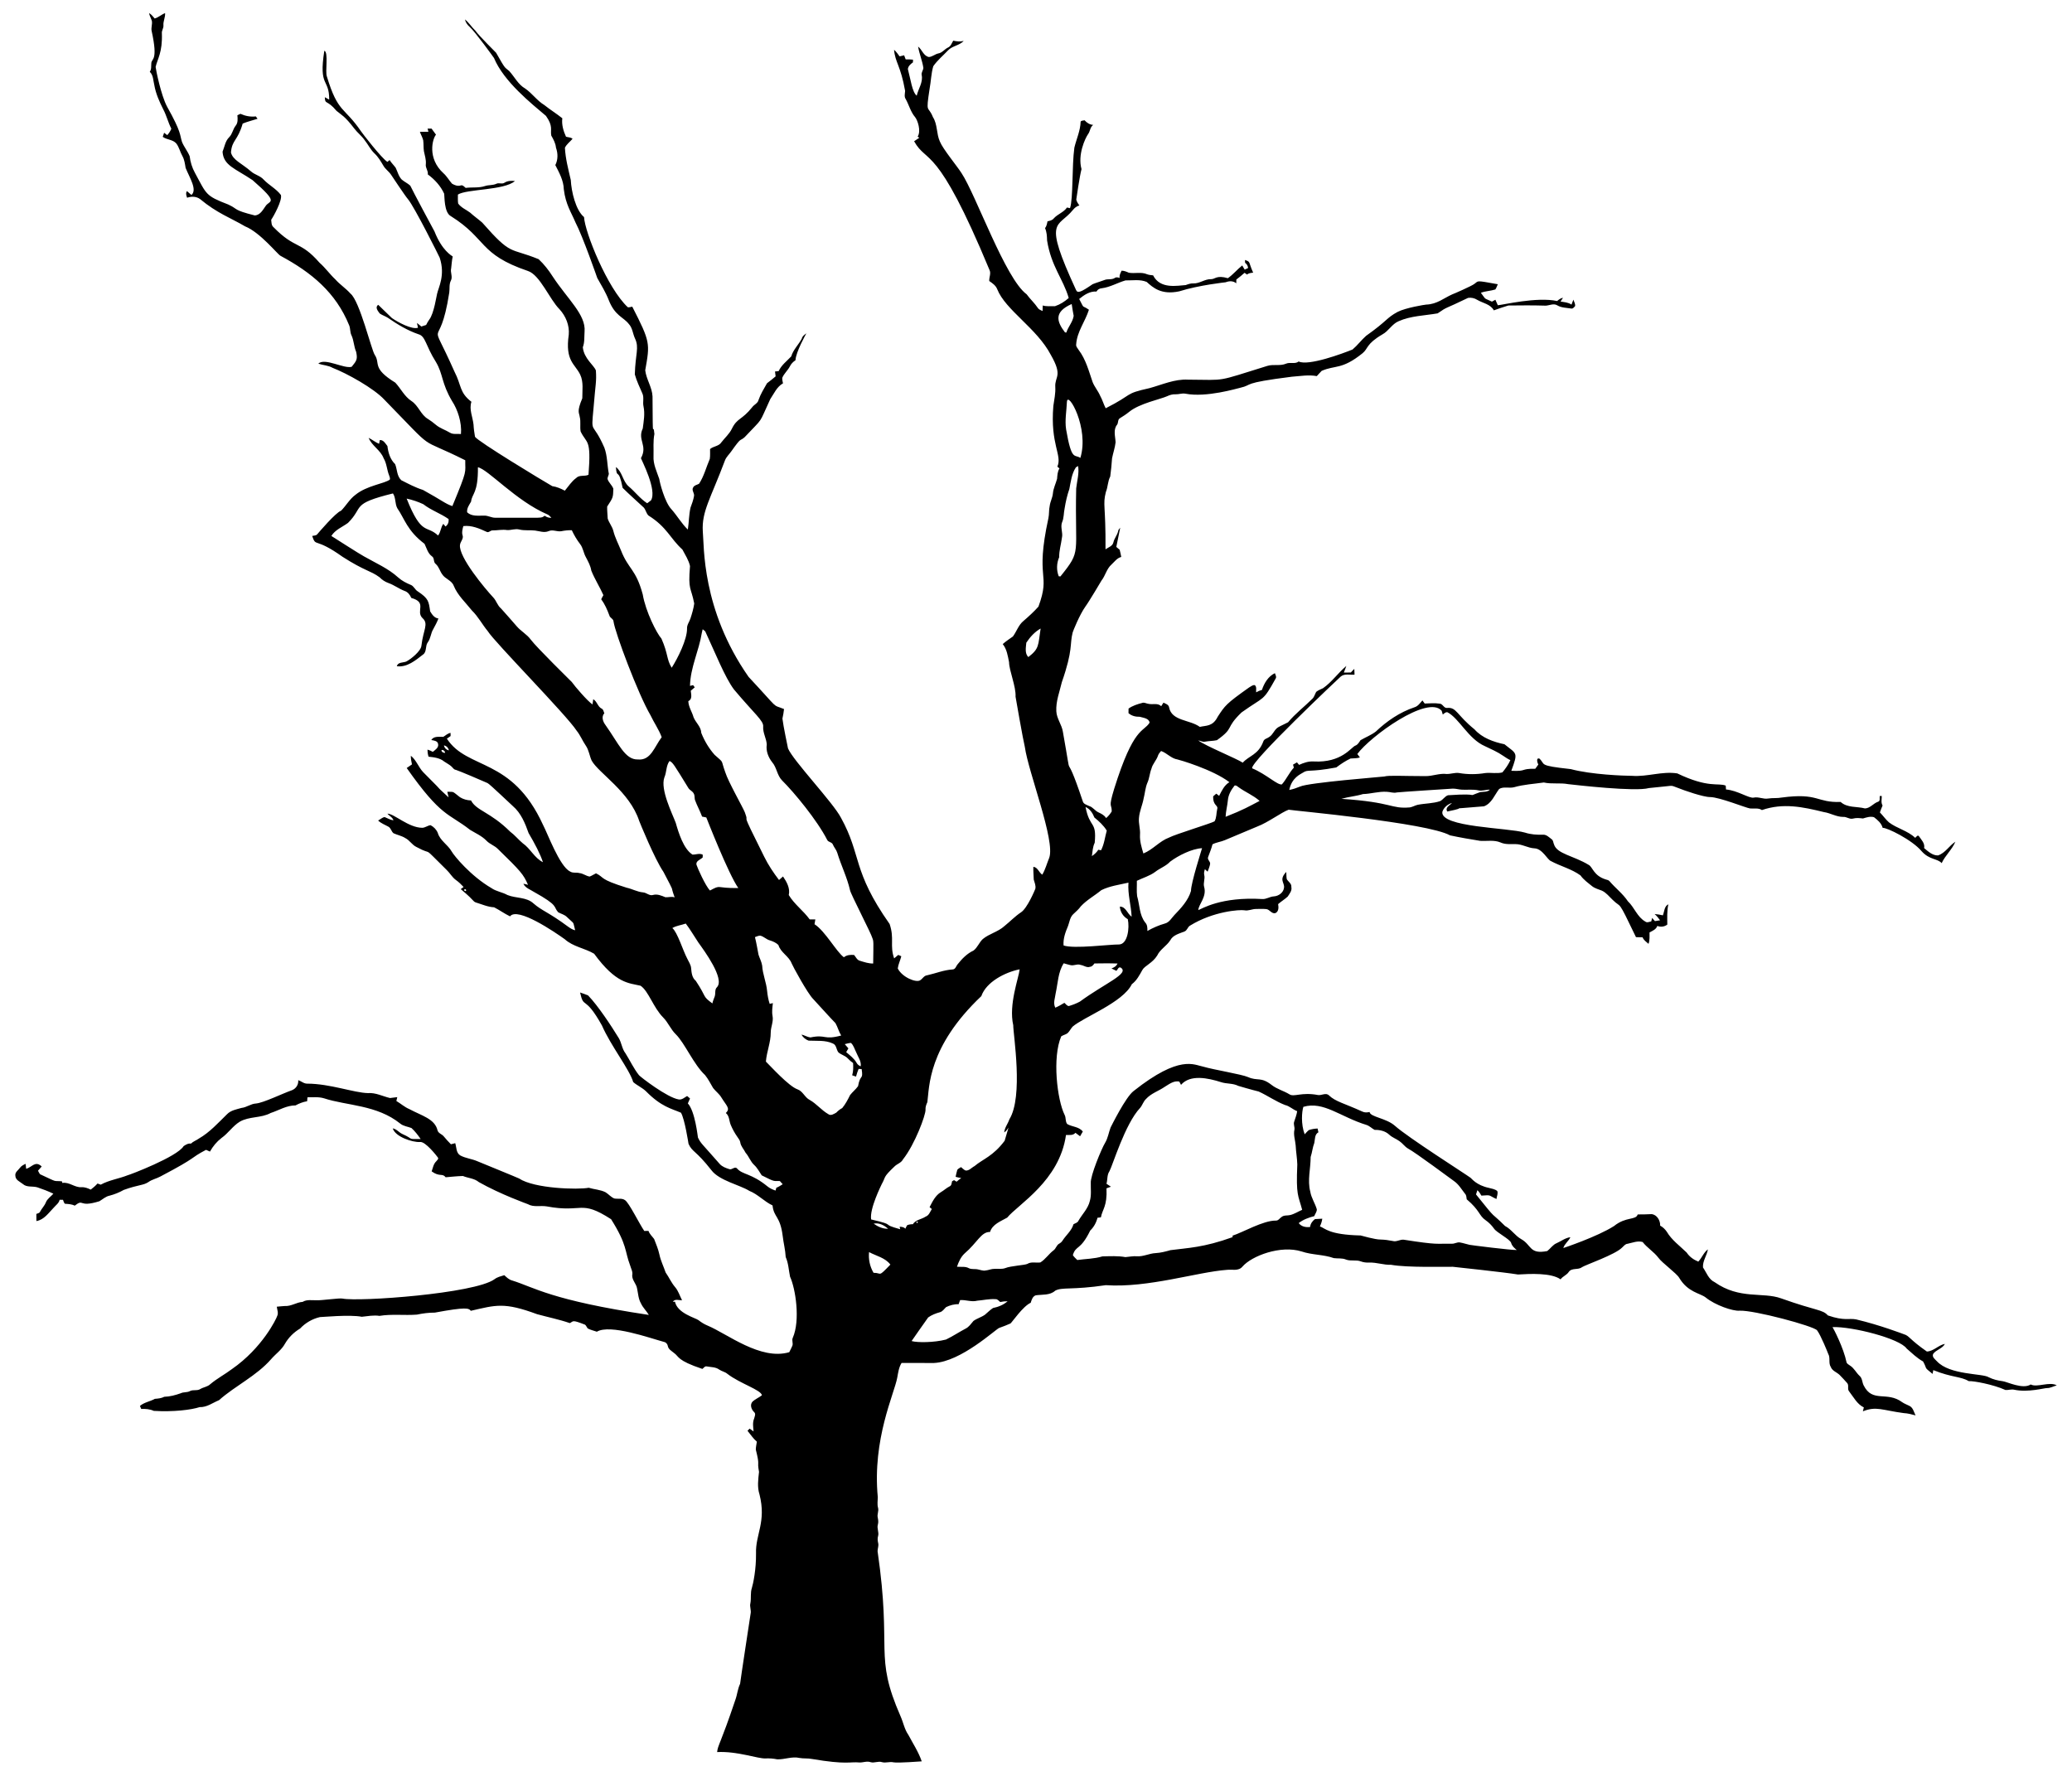
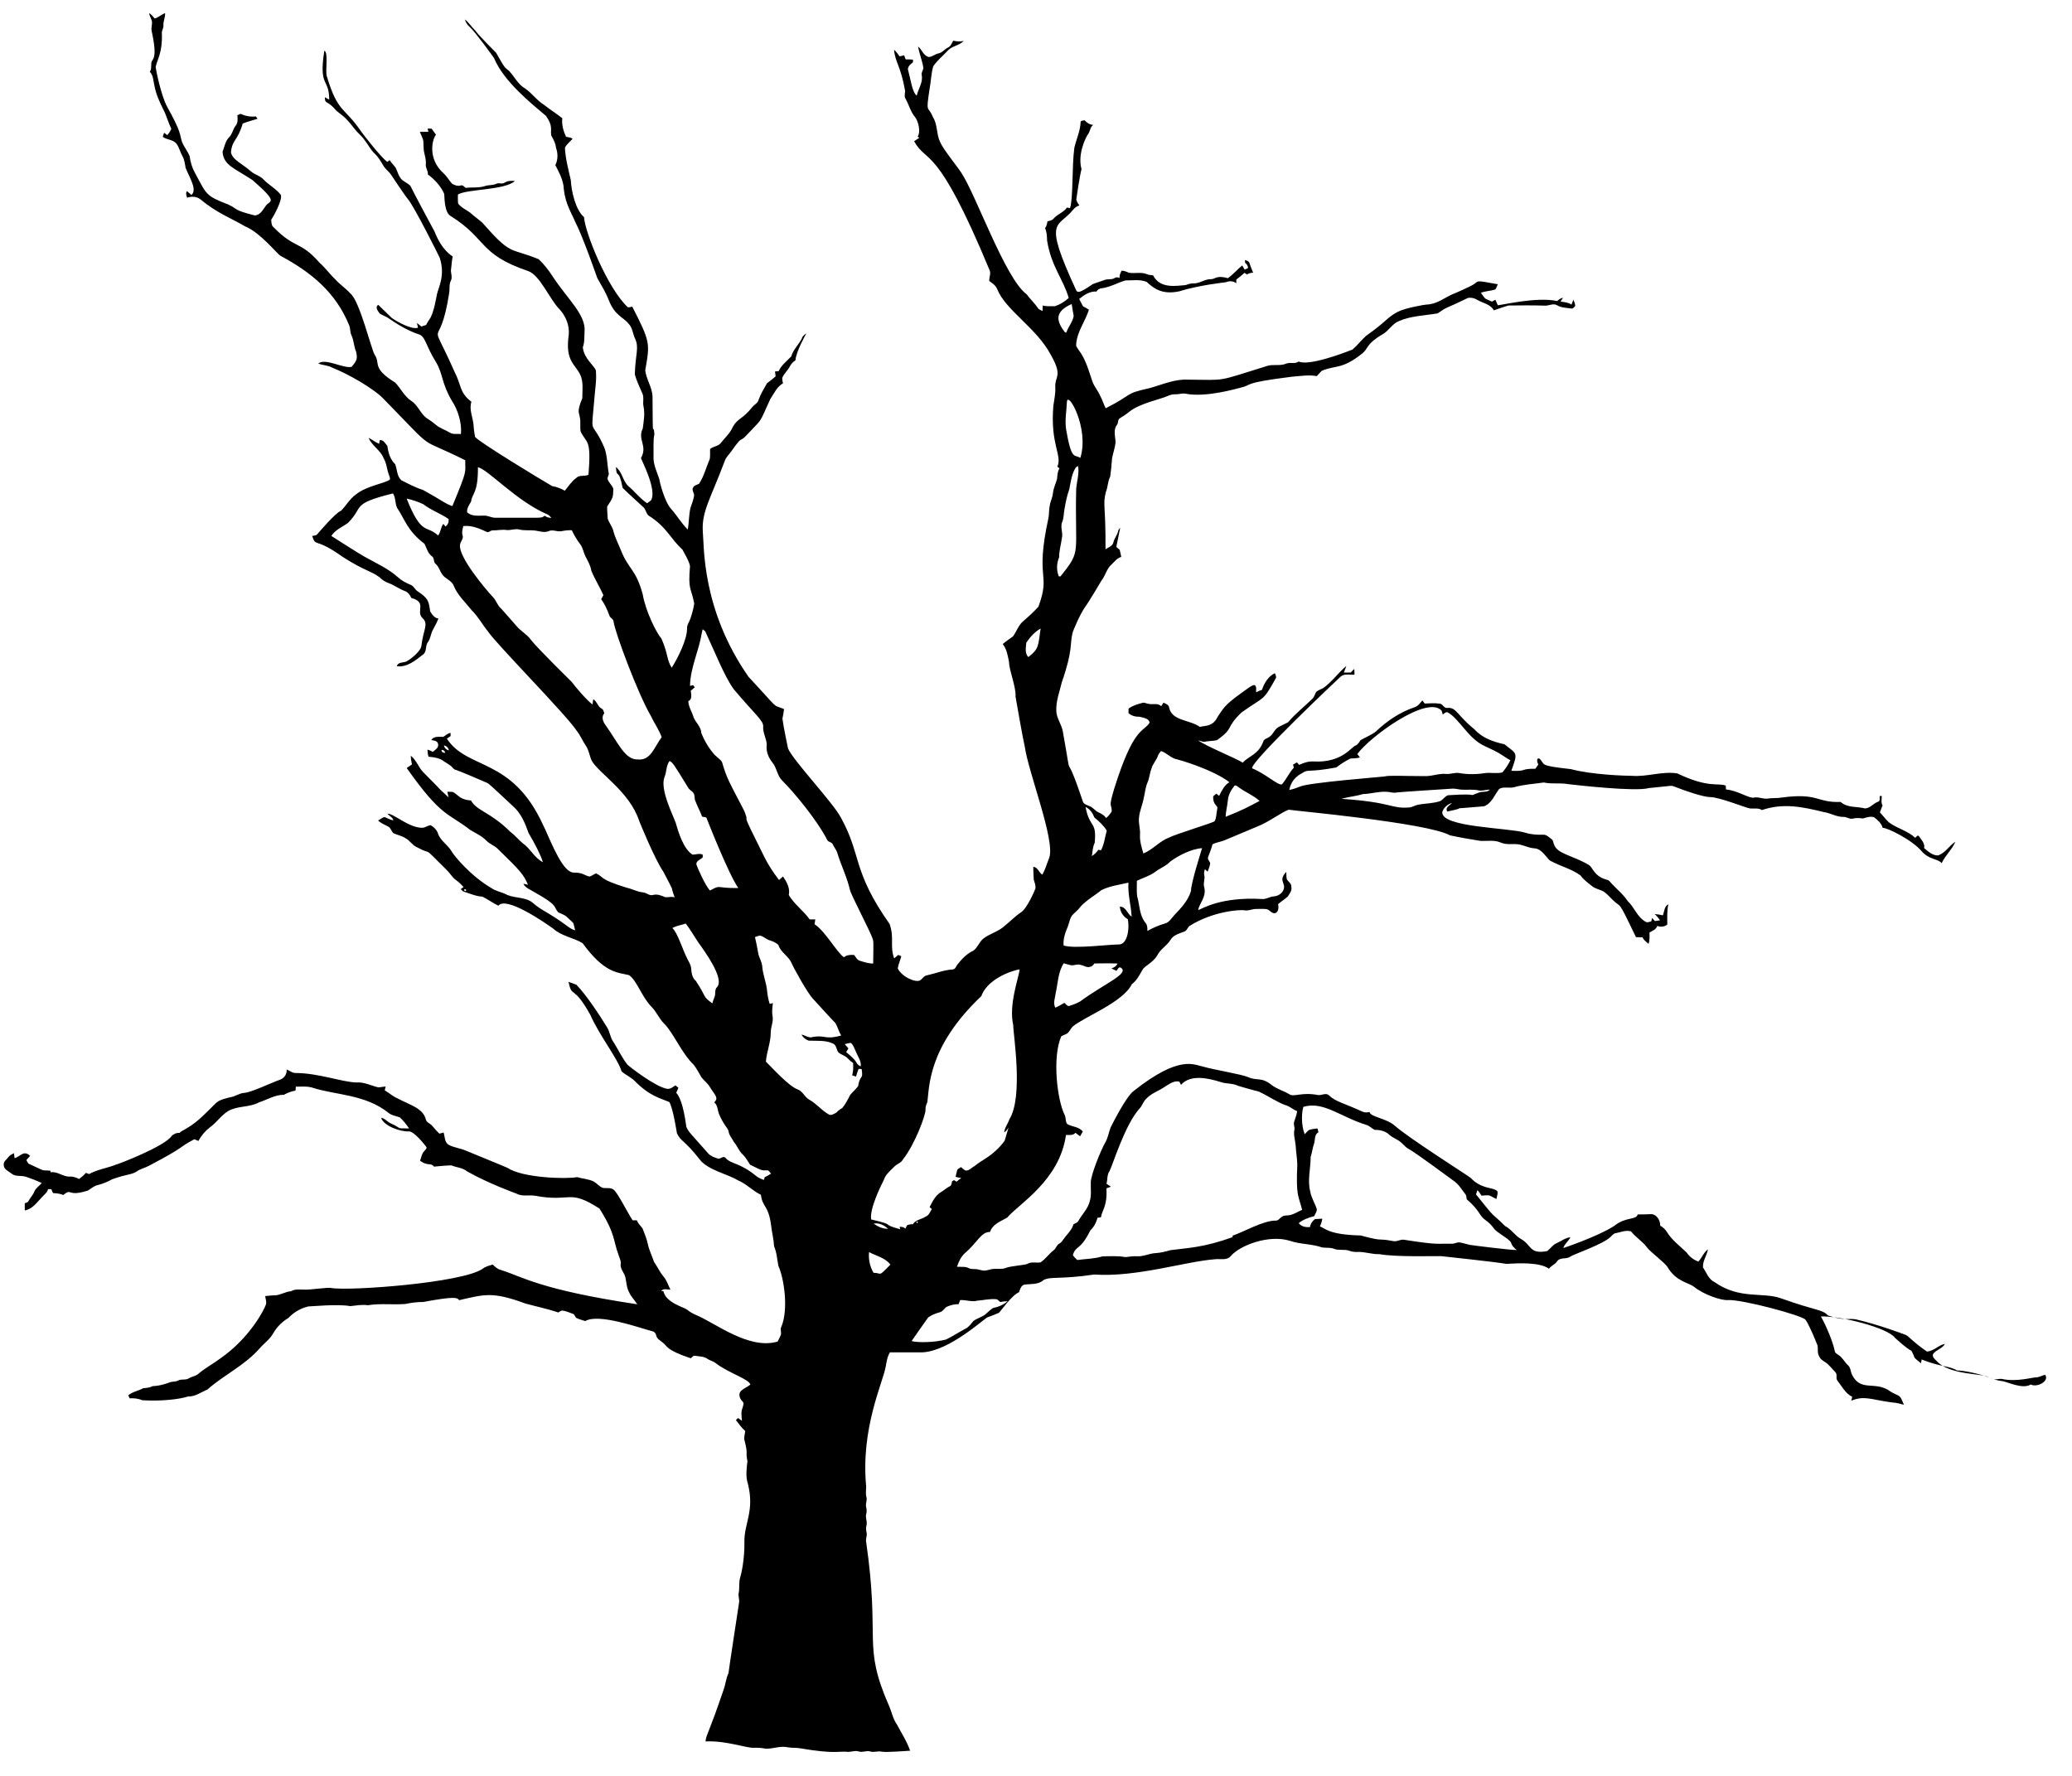
<svg xmlns="http://www.w3.org/2000/svg" version="1.1" id="Layer_1" x="0px" y="0px" viewBox="0 0 1894.828 1624.003" enable-background="new 0 0 1894.828 1624.003" xml:space="preserve">
-   <path d="M1857.106,1266.163c-7.293,4.769-21.767-2.551-25.707-2.994c-4.41-0.545-8.773-1.617-12.753-3.607  c-5.562-3.653-35.618-1.813-47.414-14.676c-1.712-1.837-4.554-3.712-3.415-6.611c2.793-3.99,8.563-4.85,10.773-9.232  c-5.913,1.158-10.237,6.697-16.475,7.003c-15.843-11.027-16.215-14.491-20.827-15.757c-1-0.348-22.175-8.519-43.807-13.604  c-6.501-1.343-10.623,1.628-25.907-3.664c-4.99-5.591-10.162-3.944-42.802-15.613c-16.732-6.018-37.883,1.28-60.769-14.819  c-5.549-2.583-7.386-8.735-10.619-13.413c-0.507-5.912,3.588-10.887,4.468-16.57c-3.875,2.841-5.472,7.759-8.773,11.213  c-4.248-1.722-8.113-4.439-10.648-8.304c-6.267-6.113-13.7-11.404-18.206-19.086c-1.569-2.286-3.578-4.219-6.018-5.52  c0.201-4.669-2.994-10.16-7.96-10.524c-4.2,0.182-8.4,0.344-12.59,0.277c-1.688,5.533-10.59,1.71-21.65,10.619  c-15.49,9.878-46.362,20.119-46.362,20.119c1.158-3.961,4.822-6.266,6.468-9.911c-4.583,0.564-8.295,3.559-12.409,5.377  c-3.654,1.454-5.75,4.965-8.754,7.29c-16.471,3.216-14.171-5.471-23.822-10.916c-5.645-3.128-9.06-9.05-14.791-12.006  c-14.247-14.202-6.046-3.231-26.539-28.864c0.411-1.292,0.823-2.593,1.263-3.856c1.56,1.368,2.631,3.138,3.655,4.946  c9.557-0.71,5.964-0.427,13.786,3.1c0.22-2.421,1.684-4.965,0.708-7.348c-2.162-1.76-5.032-2.133-7.625-2.822  c-11.488-2.456-15.704-8.449-16.704-9.194c-4.953-3.673-57.42-36.992-69.226-47.586c-7.97-7.108-22.75-8.037-23.171-12.648  c-2.267,0.545-4.621,0.67-6.745-0.421c-16.347-7.468-24.385-9.006-30.346-14.695c-2.765-2.88-6.764,0.153-10.093-0.392  c-15.137-2.901-21.965,2.128-26.137-0.66c-5.262-3.205-11.423-4.726-16.302-8.572c-9.896-7.701-12.713-3.281-21.526-7.175  c-6.005-2.629-31.012-6.605-41.081-9.567c-8.207-1.51-21.232-11.23-63.515,22.262c-7.37,5.458-20.569,32.396-21.114,33.398  c-1.76,4.64-2.44,9.749-5.051,14.073c-3.089,5.015-13.569,30.104-13.059,36.708c-0.143,5.444,0.689,11.021-0.852,16.34  c-1.588,7.032-7.032,12.169-10.495,18.263c-0.775,1.818-2.937,2.153-4.477,3.1c-1.693,5.951-6.764,9.873-9.988,14.915  c-0.718,1.205-1.799,2.105-2.995,2.803c-2.564,1.263-2.966,4.563-5.252,6.151c-4.372,3.291-7.367,8.151-12.054,11.069  c-3.961,0.574-8.352-0.938-11.93,1.349c-2.676,1.193-15.175,1.78-20.11,3.798c-3.157,1.186-6.592,0.488-9.873,0.698  c-2.851-0.048-5.472,1.272-8.276,1.512c-2.267,0.469-4.458-0.545-6.639-0.918c-2.755-0.756-5.74,0.086-8.39-1.1  c-3.377-1.971-7.367-1.043-11.05-1.425c1.531-4.41,3.473-8.878,6.955-12.121c11.783-10.047,15.133-19.899,23.295-19.689  c2.181-7.07,9.806-9.758,15.661-13.088c10.015-12.207,47.826-33.561,53.785-75.579c2.975-0.134,6.477,0.631,8.629-2.009  c1.425,1.024,2.832,2.095,4.257,3.167c0.823-1.445,1.646-2.889,2.487-4.305c-3.501-4.583-9.634-4.181-14.236-6.86  c-1.913-2.315-0.985-5.683-2.334-8.247c-6.951-13.883-11.472-52.898-3.148-71.982c1.798-1.196,4.028-1.569,5.769-2.861  c1.837-1.732,2.918-4.076,4.583-5.96c10.069-8.78,46.03-22.111,54.206-38.861c4.468-3.31,7.003-8.304,9.653-13.03  c1.99-3.769,9.362-6.336,13.556-13.212c2.679-5.664,8.61-8.716,11.93-13.901c2.516-4.889,8.323-6.123,12.992-8.055  c2.535-0.918,2.861-4.171,5.128-5.386c21.306-13.151,45.433-14.713,49.634-14.006c3.655,0.765,7.099-1.234,10.744-1.196  c3.128-0.067,6.286-0.172,9.423,0.115c3.157,0.43,4.927,4.774,8.419,3.607c3.004-1.713,2.784-5.243,2.296-8.17  c2.793-2.44,6.008-4.372,8.754-6.869c1.674-2.641,4.143-5.415,3.329-8.782c0.364-3.109-2.726-4.774-4.152-7.127  c-0.459-2.191-0.325-4.449-0.478-6.649c-7.027,7.228-1.333,9.778-2.076,14.504c-0.555,4.487-4.956,7.577-9.261,7.854  c-3.703,0.172-6.85,2.698-10.639,2.43c-38-2.235-55.082,8.937-58.464,10.103c0.194-5.301,7.988-12.048,5.3-21.344  c-0.938-3.578,1.004-7.118,0.143-10.677c-0.498-1.827,0.057-3.626,0.564-5.367c0.803,0.746,1.626,1.512,2.497,2.258  c0.833-2.325,1.885-4.621,2.287-7.07c0.325-2.373-2.86-3.951-1.789-6.4c1.378-3.827,2.985-7.577,3.961-11.538  c3.578-1.904,7.682-2.248,11.375-3.846c0.637-0.234,29.638-12.456,29.638-12.456c9.855-3.712,22.234-13.089,28.653-15.365  c3.145,0.792,126.789,11.815,147.571,23.468c9.098,1.942,18.33,3.54,27.553,5.013c6.199,0.402,12.743-1.033,18.656,1.492  c4.324,1.952,9.146,1.435,13.757,1.502c5.979-0.019,11.241,3.549,17.163,3.855c7.324,0.216,11.922,10.459,15.116,11.643  c8.82,4.774,18.904,7.156,27.065,13.135c2.784,3.922,6.745,6.697,10.437,9.711c2.65,2.2,6.066,2.927,9.184,4.238  c3.961,1.837,6.611,5.444,9.749,8.362c8.654,8.619,3.806-2.495,21.363,34.144c2.009,0.038,4.028,0.096,6.066,0.172  c0.957,2.621,3.377,4.152,5.386,5.941c1.282-3.348,0.87-6.984,0.947-10.476c2.784-1.464,5.989-2.669,7.108-5.912  c3.128,1.196,6.438,0.823,9.136-1.225c-0.028-6.199-0.421-12.447,0.957-18.541c-3.75,1.751-3.645,6.678-5.003,10.074  c-2.506-0.545-5.032-1.014-7.567-1.177c1.932,1.645,3.492,3.674,5.003,5.721c-1.598,0.21-3.167,0.45-4.726,0.756  c-0.852-0.995-1.674-1.98-2.536-2.918c-0.201,0.794-0.603,2.382-0.803,3.176c-1.808,0.316-3.788,1.483-5.434,0.153  c-7.414-4.162-9.95-12.944-15.938-18.56c-4.688-7.022-11.5-12.112-16.915-18.493c-0.861-0.985-2.239-1.052-3.339-1.473  c-10.987-3.387-11.955-11.276-15.432-13.212c-13.827-8.491-29.205-10.05-31.868-18.809c-0.746-1.54-0.612-3.588-2.066-4.678  c-2.459-1.818-4.86-4.496-8.189-4.219c-5.492,0.172-11.04-0.201-16.283-1.913c-15.937-4.613-77.477-4.768-75.589-18.962  c1.311-3.989,4.841-7.06,8.869-8.132c-2.114,2.191-6.63,4.181-4.353,7.816c25.202-5.147-8.125-1.096,33.561-4.774  c7.041-2.621,9.634-10.313,13.872-15.852c4.133-2.497,9.213-0.411,13.7-1.617c8.849-2.535,18.091-2.995,27.161-4.315  c7.338,1.646,14.905,0.115,22.262,1.512c7.41,0.828,61.399,7.1,73.8,3.588c25.284-2.291,18.323-3.029,26.261-0.258  c5.754,2.364,23.523,8.547,29.782,8.486c8.753,0.137,32.169,9.724,36.441,10.409c3.616,0.43,7.663-0.756,10.887,1.483  c19.435-6.684,37.252-2.925,56.694,1.846c5.989,0.871,11.337,4.382,17.508,4.41c3.195-0.344,5.922,2.401,9.098,1.531  c2.985-0.813,6.075-0.469,9.118-0.105c3.243-0.957,6.649-2.162,10.074-1.167c3.339,2.554,6.821,5.53,7.95,9.758  c3.609-0.47,26.944,10.912,35.666,21.411c7.096,7.96,14.548,6.555,18.282,10.849c3.262-7.118,9.51-12.36,12.514-19.584  c-5.654,3.674-9.184,10.294-15.824,12.523c-5.071,0.172-9.099-3.674-12.744-6.706c0.928-4.343-2.602-7.692-4.841-10.964  c-1.119-1.387-2.43,0.995-3.339,1.588c-6.802-6.544-16.599-8.524-24.032-14.197c-3.061-2.736-5.386-6.142-8.228-9.06  c0.746-2.133,1.55-4.238,2.449-6.314c-1.626-2.641-0.698-5.779-0.727-8.677c-0.45,0-1.339-0.01-1.779-0.01  c-0.488,1.722,0.66,4.611-1.617,5.243c-4.305,1.416-7.185,5.932-11.94,6.132c-7.424-2-16.139-0.344-22.301-5.941  c-22.303,0.82-20.036-8.566-53.833-4.028c-4.123,0.804-8.352,0.239-12.475,0.899c-4.43,0.784-8.754-1.799-13.184-0.832  c-4.145,0.903-14.827-6.602-25.323-7.443c-0.105-1.177-0.192-2.353-0.258-3.521c-6.83-2.809-15.75,2.544-44.295-11.174  c-13.776-2.172-27.39,3.224-41.157,2.229c-7.658-0.062-37.288-1.069-56.263-6.161c-30.614-3.344-22.636-4.11-28.758-9.682  c-3.1-0.804-1.866,3.894-0.919,5.491c-0.899,1.311-1.827,2.593-2.755,3.875c-14.189-0.195-7.222,2.549-21.927,1.856  c6.34-17.261,5.069-15.143-6.276-24.271c-10.036-2.095-20.435-5.779-27.409-13.633c-16.361-13.239-16.369-20.344-24.865-19.603  c-3.157,0.574-4.047-3.836-7.031-3.903c-4.525-0.67-9.118-0.239-13.652-0.105c-0.708-0.966-1.387-1.923-2.067-2.86  c-2.143,2.411-4.066,5.367-7.338,6.314c-13.308,4.458-25.161,12.542-35.264,22.157c-4.277,3.31-9.414,5.214-14.035,7.941  c-1.292,1.875-2.411,4.104-4.688,4.937c-3.846,1.375-12.34,15.874-38.143,14.494c-4.659-0.316-9.146,1.215-13.317,3.119  c-0.67-0.784-1.32-1.55-1.961-2.315c-1.205,0.698-2.411,1.397-3.597,2.105c0.249,0.909,0.498,1.827,0.765,2.755  c-4.296,4.611-6.783,10.571-10.945,15.298c-3.955,0.936-14.033-9.218-27.218-14.733c-1.719-5.916,79.576-82.661,81.013-83.874  c3.502-3.004,8.457-1.349,12.638-1.751c-0.048-1.77-0.115-3.53-0.201-5.271c-1.129,1.024-2.153,2.153-3.147,3.291  c-2.162,0.057-4.315,0.077-6.439,0.077c0.775-2.019,1.626-4.009,2.296-6.065c-7.548,6.324-13.183,14.666-21.286,20.339  c-2.124,1.052-4.401,1.827-6.257,3.339c-1.215,2.019-1.693,4.477-3.387,6.199c-7.338,7.319-15.699,13.652-22.339,21.631  c-2.937,1.607-6.056,2.851-8.955,4.496c-3.645,2.105-4.716,6.726-8.266,8.926c-1.808,1.435-4.64,1.636-5.434,4.123  c-4.455,12.182-13.09,12.972-18.808,19.411c-5.613-3.776-33.563-15.097-40.746-20.339c2.095,0.23,4.085,1.626,6.247,1.119  c3.588-0.689,7.3-0.564,10.878-1.349c16.614-11.872,6.958-10.391,22.54-25.4c21.528-15.373,19.036-9.226,31.246-31.121  c0.899-1.579-0.316-3.281-0.766-4.774c-6.037,2.813-9.835,9.165-11.834,15.298c-1.875,0.497-3.655,1.244-5.31,2.229  c-0.258-2.191,0.727-5.003-1.244-6.582c-2.028-0.297-3.597,1.272-5.243,2.153c-21.1,14.935-22.049,16.607-28.672,26.768  c-4.596,9.161-10.699,7.866-16.36,9.261c-9.146-6.693-25.763-5.254-28.108-17.881c-0.412-2.564-3.167-3.281-5.128-4.286  c-0.718,1.071-1.397,2.162-2.076,3.253c-3.176-3.214-7.702-1.225-11.586-2.162c-1.971-0.182-3.894-1.626-5.865-0.813  c-4.363,1.129-8.696,2.507-12.399,5.137c-0.038,1.387-0.057,2.765-0.067,4.162c2.899,2.602,6.515,3.415,10.332,3.348  c3.176,0.976,8.486,1.311,8.955,5.415c-5.76,9.052-14.453,3.063-32.413,60.588c-5.531,18.167-2.106,13.115-2.191,20.55  c-1.406,2.258-3.071,4.41-5.166,6.085c-1.569-2.621-4.296-3.951-6.927-5.204c-3.224-1.397-5.08-4.793-8.505-5.798  c-2.22-1.091-5.367-1.779-5.96-4.573c-18.666-55.729-8.149-7.38-18.091-63.238c-0.985-6.611-5.712-12.093-6.027-18.866  c-0.497-9.146,2.994-17.794,5.032-26.558c10.525-30.217,7.029-34.398,9.921-45.539c0.331-1.253,6.215-16.028,11.672-23.726  c3.236-4.321,14.628-23.63,14.628-23.63c3.645-4.573,4.707-10.82,9.194-14.743c2.765-2.554,5.08-5.97,8.936-6.946  c-0.488-2.191-0.823-4.41-1.454-6.553c-0.995-0.928-2.047-1.751-3.071-2.612c0-0.001,3.569-17.545,3.569-17.546  c-0.909,0.985-1.808,2.018-1.961,3.406c-0.871,3.568-3.511,6.4-4.276,10.017c-0.775,3.454-4.65,4.477-7.214,6.314  c0.286-41.019-2.717-40.242,0.344-52.437c1.904-4.563,1.646-9.701,3.98-14.149c0.784-5.482,1.243-11.05,1.665-16.579  c0.938-4.927,2.679-9.682,3.234-14.676c-0.201-5.31-2.373-11.614,1.387-16.111c1.282-1.799,0.421-4.774,2.612-5.96  c2.937-1.779,5.817-3.683,8.496-5.855c9.388-7.669,28.78-11.573,34.584-14.216c2.44-1.158,5.042-1.952,7.788-1.789  c3.061,0.124,6.075-1.196,9.136-0.536c19.09,3.652,46.887-4.748,49.959-5.415c12.471-2.858,0.043-4.196,47.232-10.122  c7.577-0.526,15.24-1.971,22.808-0.564c1.512-1.579,2.918-3.253,4.468-4.803c12.519-5.432,18.492-0.863,37.378-16.111  c5.344-4.351,3.068-8.367,18.167-17.24c5.683-3.052,8.725-9.481,14.781-12.016c11.213-5.003,23.793-5.128,35.723-7.204  c9.593-6.671,5.689-3.374,27.821-14.159c2.823-0.469,5.922,0.191,8.362,1.779c5.138,3.061,12.121,3.875,15.211,9.624  c4.382-1.569,8.811-3.138,13.27-4.439c11.404-0.144,22.836-0.22,34.25,0.134c3.521-0.21,7.29-2.373,10.629-0.201  c3.76,2.2,8.228,2.124,12.428,2.813c1.693,0.459,2.727-1.119,3.731-2.21c0.325-2.047-0.976-3.951-1.502-5.864  c-0.67,1.483-1.244,2.994-1.78,4.525c-2.975-2.086-6.582-2.248-10.026-2.822c0.766-1.129,1.541-2.258,2.267-3.425  c-2.153,0.287-3.798,1.617-5.396,2.947c-18.761-3.973-49.568,3.572-54.235,3.865c-0.746-1.674-1.454-3.368-2.219-5.023  c-1.091,0.545-2.143,1.11-3.167,1.722c-8.14-3.866-4.812-1.15-10.112-8.084c4.248-1.655,8.897-1.655,13.221-3.042  c1.062-1.416,1.473-3.205,2.267-4.783c-21.031-3.784-17.189-3.158-21.555-0.239c-2.136,1.767-19.098,9.219-20.148,9.51  c-7.575,3.333-13.86,9.034-23.803,9.347c-1.002,0.034-18.742,2.856-26.137,6.687c-10.547,5.722-8.81,7.686-28.844,21.908  c-4.382,3.894-7.874,8.716-12.361,12.475c-9.179,3.763-40.431,15.28-49.27,10.964c-3.253,2.64-7.797,0.412-11.471,1.961  c-5.453,2.392-11.509,0.345-17.086,2.038c-48.172,14.9-36.369,12.836-72.508,12.619c-12.284-0.727-23.707,4.583-35.293,7.749  c-23.887,5.309-13.966,5.181-40.114,18.416c-1.961-3.76-3.042-7.893-5.137-11.576c-1.856-4.353-5.071-7.95-6.812-12.351  c-3.492-10.055-6.18-20.751-12.734-29.361c-0.985-1.665-2.717-3.224-2.296-5.338c0.794-11.49,8.285-20.789,11.643-31.485  c-7.198-4.992-3.552,0.311-8.907-9.854c4.506-3.664,9.701-7.214,15.814-6.773c1.024-1.923,2.832-2.889,4.975-3.033  c7.596-1.004,14.293-5.07,21.564-7.166c6.419,0.115,13.279-1.177,19.373,1.387c5.678,5.066,13.226,12.152,29.83,8.591  c18.144-5.713,42.41-8.276,42.41-8.276c3.176-1.272,6.974-1.406,9.691,0.976c0.01-1.167,0.029-2.325,0.067-3.482  c2.574-1.971,5.128-3.961,7.52-6.152c0.727,0.526,1.502,1.062,2.277,1.607c1.531-1.397,3.607-1.502,5.587-1.732  c-4.588-10.148-1.997-9.732-7.481-11.605c0.019,0.851,0.057,1.712,0.105,2.574c1.588,1.177,2.593,2.803,2.727,4.812  c-1.043,0.469-2.067,0.957-3.09,1.454c-0.765-1.282-1.521-2.564-2.267-3.836c-4.583,3.664-8.294,8.285-13.116,11.662  c-10.447-3.042-11.691,0.995-15.326,0.88c-5.75-0.201-10.485,4.104-16.245,3.894c-2.468-0.144-4.736,0.698-6.994,1.521  c-7.438,0.422-23.364,4.039-29.801-8.897c-1.866-0.23-3.77-0.316-5.52-0.995c-5.291-2.353-11.184-0.45-16.694-1.406  c-2.114-0.976-4.286-1.846-6.64-1.866c-0.861,2.124-2.315,4.229-1.693,6.611c-1.483-0.411-3.138-0.976-4.487,0.057  c-2.908,1.913-6.592,0.536-9.644,1.932c-3.501,1.349-7.137,2.315-10.6,3.731c-10.984,7.544-13.857,8.54-15.24,5.233  c-30.6-66.285-16.611-56.064-2.88-73.034c1.559-1.942,3.492-3.597,5.989-4.181c-1.215-1.626-2.382-3.358-2.87-5.367  c0.118-1,3.18-22.008,4.802-27.869c-3.65-13.114,3.238-28.001,5.97-31.973c2.038-2.621,1.789-6.439,4.717-8.467  c-3.167-0.201-5.817-1.923-7.883-4.229c-1.205,0.373-2.861,0.057-3.607,1.282c-0.239,8.256-3.856,15.843-5.74,23.774  c-2.317,16.706-0.985,46.632-3.97,55.326c-0.938-0.201-1.856-0.411-2.774-0.612c-2.975,4.42-8.429,5.951-11.949,9.825  c-1.435,1.875-3.683,2.363-5.865,2.803c-0.44,2.181-0.823,4.439-2.239,6.247c1.588,3.549,1.751,7.414,1.846,11.251  c3.784,23.815,14.749,35.2,19.794,52.628c-3.674,3.234-7.883,5.96-12.542,7.491c-3.75-0.144-7.568,0.469-11.222-0.641  c-0.038,1.684-0.086,3.377-0.144,5.07c-1.464-0.784-3.281-1.186-4.229-2.66c-3.023-4.563-7.146-8.228-10.352-12.648  c-19.488-14.253-46.349-90.866-59.507-110.776c-4.121-6.496-17.111-22.106-19.842-28.95c-3.262-7.137-2.028-15.594-6.352-22.329  c-4.471-11.218-6.684-1.987-3.023-25.946c1.263-6.821,1.397-13.853,3.329-20.54c3.722-5.415,8.897-9.643,13.384-14.398  c3.97-4.343,10.552-4.458,14.465-8.802c-3.186,0.88-6.4,0.498-9.567-0.201c-1.397,2.21-2.172,5.147-4.764,6.257  c-3.195,1.512-5.338,4.898-8.964,5.434c-2.994,0.679-5.396,3.033-8.524,3.262c-5.09-1.033-6.171-6.716-9.892-9.548  c1.1,6.63,3.836,12.877,4.831,19.545c-0.172,2.239-2.076,4.142-1.55,6.458c1.397,6.725-3.109,12.59-4.544,18.895  c-4.201-3.313-5.544-14.952-8.094-24.338c0.345-2.803,2.497-4.563,4.64-6.113c0.019-0.622,0.057-1.866,0.067-2.487  c-2.239-0.191-4.477-0.364-6.726-0.268c-0.497-1.224-0.957-2.468-1.387-3.712c-1.397,0.306-2.775,0.641-4.143,0.976  c-1.56-2.124-3.09-4.305-5.071-6.056c0.911,11.479,6.034,14.448,10.103,37.637c-0.163,2.545-1.014,5.319,0.612,7.587  c2.985,5.396,4.449,11.633,8.505,16.388c2.304,2.796,5.721,12.724,2.306,17.9c0.392,0.239,1.177,0.708,1.569,0.947  c-1.617,1.052-3.215,2.114-4.764,3.234c11.953,21.388,20.372,0.785,68.882,117.578c1.703,3.243-0.402,6.812-0.172,10.237  c2.88,1.99,5.96,4.047,7.281,7.462c7.579,19.17,36.318,35.763,49.021,60.081c11.32,19.695,3.468,19.486,4.085,29.342  c0.354,5.865-0.976,11.605-1.77,17.383c-2.962,35.426,8.324,44.925,3.664,55.498c0.631,0.545,1.272,1.081,1.933,1.636  c-1.827,2.851-1.904,6.209-2.181,9.471c-1.215,4.468-3.396,8.696-3.817,13.365c-0.364,3.98-2.449,7.5-2.928,11.452  c-0.861,3.693-0.383,7.539-1.196,11.241c-12.526,57.618,2.491,49.266-9.098,80.841c-4.19,4.716-8.897,8.974-13.671,13.097  c-4.592,3.703-6.266,9.596-9.672,14.207c-3.167,2.248-6.42,4.372-9.318,6.965c3.808,4.678,4.64,10.887,5.788,16.618  c0.067,7.588,6.48,22.328,5.932,31.485c-0.021,0.152,6.918,39.735,8.495,45.979c3.224,23.269,28.157,86.04,22.262,101.467  c-2.105,5.109-3.473,10.543-6.314,15.326c-3.157-1.99-4.094-6.754-8.17-7.194c-0.115,3.894,0.258,7.778,0.373,11.681  c0.698,2.784,2.143,5.549,1.425,8.515c-0.359,1-7.341,17.751-13.107,21.459c-5.501,3.664-10.036,8.476-15.164,12.59  c-5.74,5.243-13.767,6.898-19.737,11.825c-3.368,3.081-4.831,7.826-8.534,10.552c-5.865,2.707-10.438,7.443-14.408,12.418  c-1.521,1.684-1.98,4.793-4.736,4.85c-8.046,0.478-15.556,3.655-23.372,5.358c-2.765,0.344-3.97,3.061-6.104,4.439  c-3.507,2.721-16.661-2.622-20.626-10.724c0.517-3.865,2.306-7.395,3.243-11.155c-0.947-0.411-1.875-0.813-2.794-1.225  c-1.263,1.052-2.516,2.124-3.76,3.186c-4.151-11.956,0.41-18.03-4.123-31.437c-34.509-49.022-25.396-62.605-44.467-97.133  c-7.245-14.019-43.847-52.302-48.466-63.496c-0.179-1-4.375-20.71-5.099-27.266c0.651-2.88,1.158-5.778,1.464-8.706  c-11.852-4.801-2.997,2.093-32.394-29.39c-43.205-61.744-40.584-120.093-41.894-133.172c-1.093-18.186,7.18-29.92,20.253-64.778  c1.215-3.291,3.961-5.606,5.884-8.448c9.734-13.727,7.247-8.578,12.083-12.791c18.221-19.41,12.195-10.561,23.497-34.891  c3.492-5.109,5.95-11.222,11.633-14.408c-0.344-1.665-0.813-3.329-0.67-5.032c1.598-3.932,5.032-6.706,6.945-10.466  c1.129-2.334,2.975-4.2,5.147-5.616c0.256-7.407,9.426-23.621,9.94-24.625c-1.722,1.32-3.712,2.583-4.19,4.86  c-2.908,5.568-7.874,10.131-9.624,16.216c-4.028,4.334-9.022,7.95-11.509,13.48c-1.129,0.115-2.248,0.22-3.358,0.344  c0.192,1.473,0.373,2.966,0.574,4.449c-2.507,2.267-5.262,4.219-7.883,6.314c-2.803,4.965-5.874,9.854-7.74,15.269  c-0.689,3.109-4.066,4.219-5.788,6.63c-9.506,11.933-13.661,9.616-18.589,19.679c-2.306,4.784-6.41,8.285-9.596,12.427  c-2.315,3.693-7.252,3.473-10.351,6.161c-0.048,2.994,0.191,6.027-0.249,9.012c-3.282,7.567-5.233,15.718-9.797,22.702  c-1.789,1.072-4.382,1.292-5.377,3.348c-1.674,2.449,0.995,4.994,0.804,7.577c-0.632,3.769-1.913,7.395-3.272,10.954  c-1.512,6.582-1.397,13.384-2.449,20.043c-5.759-5.53-9.701-12.59-14.982-18.541c-6.255-6.476-10.844-25.051-11.126-27.696  c-2.287-6.802-5.711-13.604-5.271-20.98c0.21-6.726-0.517-13.509,0.804-20.158c-1.265-14.194-1.509,13.854-1.722-34.431  c-0.383-8.4-5.721-15.604-6.668-23.841c4.348-24.682,4.824-25.669-11.863-58.215c-1.349,0.22-2.688,0.775-4.056,0.555  c-18.768-17.525-39.258-68.54-40.047-82.477c-7.678-6.307-11.603-23.538-12.112-33.896c-2.239-9.739-4.86-19.469-5.367-29.485  c1.55-3.32,4.688-5.453,6.984-8.218c-1.712-1.425-3.98-1.272-5.989-1.885c-2.392-5.233-4.123-11.079-3.368-16.876  c-5.319-4.257-11.165-7.835-16.484-12.112c-6.659-4.018-11.107-10.677-17.45-15.068c-6.477-3.655-9.739-10.705-14.618-16.015  c-4.357-3.961-2.865-0.521-11.997-16.713c0,0-15.762-15.631-18.981-20.225c-3.396-3.224-5.826-7.347-9.51-10.265  c0.603,2.736,2.22,5.032,4.315,6.841c5.131,4.613,21.597,27.441,22.243,28.443c8.975,21.64,34.441,41.828,47.538,52.944  c6.806,9.675,3.805,12.579,4.851,18.015c1.952,3.463,3.941,7.013,4.286,11.059c1.866,5.147,1.933,11.002-0.593,15.91  c3.53,6.907,7.529,14.064,7.74,22.014c1.685,14.195,6.986,21.479,10.677,30.413c6.648,12.588,19.938,50.839,19.938,50.839  c3.712,6.592,7.711,13.068,10.466,20.148c5.725,14.59,13.365,15.462,18.35,21.87c3.482,3.664,3.635,8.983,5.73,13.375  c3.968,8.417,0.317,13.878-0.201,32.748c1.627,5.941,4.343,11.509,6.783,17.163c1.933,3.846,0.23,8.132,1.177,12.16  c1.416,6.697,0.172,13.509-0.698,20.186c-5.095,10.497,4.764,15.537-1.665,27.141c0.538,1.851,15.038,29.377,9.156,38.622  c-1.139,0.89-2.315,1.722-3.454,2.612c-6.506-4.238-11.155-10.6-17.058-15.546c-5.396-4.793-5.692-13.298-11.538-17.574  c0.808,11.836,2.366-0.429,6.151,19.029c6.257,6.228,12.944,12.035,19.392,18.082c1.798,2.133,2.21,5.262,4.219,7.213  c17.007,10.642,19.745,20.886,31.064,31.141c2.545,4.908,5.731,9.615,6.936,15.087c-1.888,22.587,0.912,18.883,3.865,34.25  c-0.641,4.669-1.99,9.213-3.454,13.681c-0.985,3.128-3.348,5.855-3.119,9.289c0.087,9.92-8.432,27.003-14.035,35.771  c-4.826-7.721-3.077-12.375-9.395-26.673c-4.269-4.672-14.448-24.695-17.087-40.382c-6.347-23.454-13.046-22.728-19.919-40.315  c-2.382-5.951-5.463-11.633-7.003-17.89c-1.043-4.009-3.875-7.233-5.109-11.126c-0.143-3.674-0.631-7.357-0.497-11.021  c5.637-8.564,5.343-8.321,5.645-16.312c-1.187-3.339-4.315-5.578-5.338-9.003c0-1.617,0.995-3.004,1.225-4.573  c-1.588-7.95-1.244-16.273-4.104-23.965c-11.017-25.318-12.287-10.794-9.94-35.809c1.821-22.739,2.896-24.347,2.191-34.795  c-1.712-4.798-10.898-10.754-11.949-21.219c1.76-4.583,1.244-9.577,1.598-14.379c1.334-15.381-15.486-29.553-29.131-50.313  c-3.654-5.75-7.902-11.212-12.867-15.852c-27.002-11.093-24.305-2.411-51.623-33.513c-3.588-3.128-7.51-5.865-11.031-9.079  c-3.655-2.755-8.199-4.497-10.954-8.333c-0.421-2.707-0.191-5.463-0.23-8.189c8.145-5.166,42.485-3.771,52.15-12.38  c-3.243-0.335-6.601-0.306-9.433,1.492c-2.286,1.645-5.109-0.172-7.51,1.005c-3.291,1.569-7.032,0.928-10.419,2.086  c-5.711,1.923-11.815,0.909-17.68,1.703c-1.387-1.1-2.746-3.004-4.764-2.172c-2.679,0.765-5.424-0.335-7.711-1.684  c-2.726-3.042-4.688-6.726-7.759-9.471c-15.208-13.77-10.057-31.796-6.908-35.36c-1.368-1.846-2.679-3.722-4.066-5.539  c-1.224-0.01-2.439-0.01-3.654-0.01c0.258,0.957,0.517,1.923,0.794,2.88c-2.602,0-5.205,0.01-7.807,0.105  c0.928,2.612,2.401,5.032,3.052,7.749c0.421,3.291,0.144,6.649,0.632,9.94c0.775,3.875,2.114,7.74,1.76,11.739  c-0.593,3.368,2.315,6.046,1.799,9.49c6.276,4.611,11.739,10.552,14.982,17.68c0.406,2.024-0.263,17.246,6.142,20.521  c33.215,20.82,25.226,34.717,70.432,50.112c11.034,3.577,19.798,25.999,28.998,35.12c5.644,6.219,9.108,14.647,8.362,23.104  c-3.491,24.213,5.662,26.658,10.428,36.527c3.243,6.773,1.885,14.475,1.942,21.707c-5.241,12.463-2.816,13.034-2.344,16.962  c1.158,4.401,0,9.022,0.842,13.442c5.651,11.632,9.798,6.006,7.175,39.521c-3.626,1.77-8.323-0.163-11.289,2.985  c-4.238,3.1-7.022,7.606-10.352,11.576c-3.616-1.952-7.424-3.578-11.509-4.162c-8.797-5.007-67.982-40.867-70.643-45.137  c-0.631-3.664-1.158-7.357-1.339-11.069c-0.689-6.946-4.238-13.939-1.933-20.933c-11.227-8.682-8.839-14.702-15.508-27.591  c-24.997-56.283-13.847-13.215-4.755-72.307c0.517-3.664-0.277-7.568,1.502-10.983c1.837-3.578-0.718-7.434,0.229-11.136  c0.488-3.626,0.584-7.309,1.435-10.878c-1-0.748-9.859-5.481-16.656-22.865c-0.621-1.027-20.329-37.794-22.167-41.913  c-2.373-2.172-5.386-3.492-7.816-5.577c-2.86-2.966-3.769-7.127-5.51-10.734c-1.741-2.449-3.999-4.506-5.558-7.099  c-0.679,0.555-1.349,1.11-2.019,1.674c-5.175-3.086-23.317-26.608-24.128-27.945c-15.436-22.691-21.045-16.425-31.217-50.102  c-1.754-4.17,1.638-22.447-2.353-23.592c-5.287,33.836,4.477,24.701,4.477,44.716c-1.359-0.708-2.679-1.464-4.009-2.21  c0.163,7.078,1.917,1.926,10.696,12.475c4.974,4.175,7.264,4.47,16.293,16.226c2.851,3.808,6.783,6.668,9.462,10.629  c3.148,3.903,5.281,8.591,8.964,12.074c3.387,3.138,5.711,7.175,8.055,11.098c1.77,3.214,4.975,5.262,7.022,8.266  c0.695,1.01,12.867,19.444,15.642,22.616c5.666,6.678,28.565,52.403,28.911,53.403c5.356,16.186-1.249,27.34-2.43,33.159  c-0.37,1-2.786,17.983-7.118,23.439c-1.119,1.531-2.009,3.215-2.87,4.898c-1.473,0.45-2.927,0.938-4.372,1.425  c-1.339-1.1-2.659-2.22-4.009-3.281c0.258,1.473,0.584,2.927,0.918,4.401c-5.539,1.869-18.336-5.018-23.831-8.869  c-4.238-3.951-8.275-8.113-12.485-12.083c-3.281,2.191-0.287,5.664,1.34,7.912c2.325,1.617,5.118,2.449,7.51,3.98  c8.735,6.027,17.928,11.605,28.012,15.039c6.429,1.748,6.332,10.188,15.843,25.286c6.765,11.335,4.943,19.228,14.838,35.886  c4.949,7.472,9.049,19.473,8.084,30.059c-3.358-0.44-7.07,0.641-10.093-1.263c-4.219-2.564-9.079-3.97-12.877-7.204  c-2.258-1.942-4.649-3.702-7.166-5.291c-6.687-3.875-8.687-12.255-15.135-16.436c-6.41-4.181-9.691-11.346-14.752-16.8  c-21.68-13.381-13.482-17.437-18.751-25.305c-3.029-4.223-13.795-49.436-22.262-56.158c-4.209-4.774-9.634-8.218-13.834-12.973  c-5.109-4.793-9.136-10.581-14.417-15.211c-17.895-20.452-22.095-12.088-42.104-32.518c-2.057-1.646-1.846-4.458-2.133-6.821  c2.121-2.967,10.346-17.844,8.868-22.655c-4.324-5.721-10.925-8.945-15.804-14.092c-3.157-3.549-8.141-4.372-11.605-7.52  c-8.26-7.224-16.63-10.294-18.254-17.259c0.94-11.645,6.073-10.376,10.725-26.443c4.41-1.799,9.05-2.908,13.585-4.372  c-0.498-0.746-1.024-1.473-1.578-2.172c-4.793,0.603-9.682-0.364-14.064-2.363c-0.928,0.44-1.866,0.88-2.793,1.311  c0.287,3.301,0.641,6.993-1.693,9.701c-2.488,3.176-2.889,7.558-5.836,10.399c-3.588,3.521-4.209,8.782-6.037,13.25  c0.852,12.666,11.296,15.157,27.448,25.994c24.966,21.8,15.438,18.145,11.882,23.745c-2.516,3.578-4.879,8.113-9.758,8.562  c-20.353-5.121-14.74-5.549-24.367-10.026c-20.997-8.067-19.694-9.114-30.433-28.911c-2.602-4.717-4.209-9.902-4.851-15.24  c-1.827-4.602-5.137-8.467-7.003-13.059c-2.189-6.729-0.284-8.455-13.652-32.298c-5.611-10.537-10.22-33.745-10.476-36.316  c1.616-7.182,6.363-13.251,5.712-30.71c-0.297-2.593,1.693-4.745,1.425-7.309c-0.306-3.827,1.798-7.347,1.521-11.193  c-3.358,1.282-5.979,3.951-9.529,4.908c-1.588-1.76-2.985-3.798-5.128-4.937c0.44,2.545,1.866,4.745,2.555,7.213  c0.603,3.071-0.89,6.142-0.182,9.213c6.128,27.946-0.224,24.724-0.325,29.61c-0.249,2.612,0.268,5.405-1.397,7.663  c3.291,3.1,3.081,7.921,4.123,12.007c1.339,7.921,4.649,15.269,8.227,22.387c3.004,5.645,4.41,11.959,7.367,17.622  c-0.851,2.21-2.153,4.181-3.741,5.922c-0.957-0.727-1.904-1.454-2.851-2.181c-0.421,1.234-0.851,2.468-1.272,3.712  c3.722,2.822,9.204,2.354,12.399,6.085c2.64,3.434,3.482,7.845,5.625,11.576c1.856,3.31,2.258,7.089,2.899,10.753  c3.775,9.3,10.828,19.986,5.319,24.769c-1.387-1.167-2.746-2.382-4.123-3.549c-1.253,1.942-0.574,4.095,0.172,6.084  c3.961-1.406,8.409-1.311,11.901,1.253c15.477,12.904,28.098,17.253,41.09,24.903c13.918,5.598,29.719,25.634,32.403,26.94  c28.365,15.255,50.569,33.553,62.769,63.496c1.282,2.975,0.689,6.4,2.191,9.318c2.2,4.764,2.114,10.17,4.219,14.963  c1.408,6.646,0.627,8.04-4.066,13.719c-6.966,2.127-24.701-8.59-30.5-2.841c4.315,1.464,9.079,1.512,13.088,3.827  c12.929,4.993,37.764,18.725,47.376,29.189c49.432,50.644,28.005,32.308,73.886,55.316c-0.187,12.278,2.509,7.377-11.777,41.913  c-6.27-1.965-9.599-5.274-26.864-14.762c-6.965-2.172-13.384-5.616-19.851-8.897c-4.181-3.846-3.645-9.854-5.635-14.695  c-4.487-4.324-6.353-10.514-7.051-16.551c-1.866-2.344-3.501-5.645-6.955-5.511c-0.163,0.861-0.497,2.593-0.66,3.454  c-3.415-1.435-6.276-3.817-9.567-5.453c2.947,7.357,10.868,11.155,13.69,18.608c2.946,4.889,2.966,10.753,5.128,15.939  c0.402,1.158,0.957,2.411,0.555,3.655c-5.144,3.792-21.008,5.388-31.408,13.882c-5.358,3.913-8.534,9.911-13.164,14.551  c-4.968,1.678-20.795,20.362-21.66,21.363c-1.062,1.569-3.148,1.253-4.755,1.751c3.66,10.788,1.979,0.617,27.735,19.01  c20.675,13.268,25.385,12.498,33.867,18.742c2.277,2.353,5.042,4.171,8.132,5.271c5.214,1.837,9.605,5.291,14.781,7.242  c3.023,0.985,4.908,3.568,6.104,6.391c14.933,4.118,3.787,11.941,10.189,18.378c6.02,5.319,0.719,10.659-0.909,25.257  c-0.404,4.939-9.589,12.37-13.987,14.59c-2.956,1.091-7.539,0.402-8.534,4.229c9.443,1.234,17.087-5.377,24.051-10.725  c3.549-2.574,1.798-7.778,4.248-11.088c2.746-3.578,2.698-8.362,5.042-12.121c1.713-3.167,3.473-6.333,4.707-9.73  c-3.731-0.411-5.769-3.607-7.558-6.515c-1.335-9.161-1.365-11.66-11.347-18.283c-2.583-1.502-3.54-4.879-6.429-5.941  c-4.095-1.703-8.141-3.769-11.442-6.754c-9.184-8.371-20.703-13.231-31.351-19.344c-2.808-1.363-29.704-18.605-29.782-18.636  c3.53-5.731,10.045-8.113,15.24-11.949c14.88-14.81,2.142-17.284,41.09-26.94c2.784,4.056,1.674,9.347,3.999,13.556  c6.75,9.755,8.932,20.471,24.874,32.528c1.951,3.923,2.966,8.658,6.764,11.404c2.573,1.607,1.081,5.291,3.492,7.041  c2.908,2.516,3.703,6.4,5.903,9.414c2.688,4.305,8.687,5.491,10.543,10.485c3.588,8.83,10.83,15.278,16.618,22.616  c5.759,5.578,9.452,12.801,14.542,18.952c6.086,9.936,71.784,76.426,81.243,90.972c3.377,4.171,5.319,9.242,8.362,13.643  c2.861,4.114,3.339,9.261,5.386,13.738c6.464,11.578,34.689,28.356,43.453,55.125c0.36,1,14.132,34.953,22.195,46.639  c11.829,22.676,5.277,9.723,10.237,23.305c-2.794-0.985-5.644,0.067-8.457-0.115c-3.521-1.454-7.367-3.148-11.232-2.105  c-3.377,1.129-5.989-2.143-9.251-2.334c-5.233-0.459-9.864-3.186-14.934-4.276c-25.747-7.996-19.944-9.215-28.041-13.155  c-1.98,0.899-3.76,2.22-5.817,2.956c-3.262-0.478-5.922-2.832-9.222-3.157c-2.908-0.861-6.228,0.258-8.84-1.579  c-9.501-4.77-20.579-35.105-24.549-42.477c-28.476-62.343-69.063-49.945-87.959-78.908c1.119-0.823,2.267-1.607,3.406-2.382  c-0.01-0.727-0.019-2.162-0.029-2.88c-2.641,0.354-4.468,2.363-6.668,3.616c-3.626,0.019-8.897-0.832-10.906,2.927  c2.277,0.383,5.711,0.727,6.171,3.53c0.804,3.406-2.593,5.405-4.822,7.252c-1.55-0.851-3.167-1.569-4.85-2.047  c0.01,2.181,0.239,4.382,0.957,6.477c4.956,0.536,10.38,1.129,14.341,4.458c2.229,1.588,4.793,2.746,6.802,4.659  c1.158,1.091,2.009,2.736,3.779,2.908c2.147,0.55,26.205,10.744,29.074,12.131c2.174,1.076,21.816,19.992,23.037,20.961  c7.472,6.362,11.27,15.728,14.465,24.759c5.615,9.512,10.754,19.267,13.097,26.606c-7.854-3.884-11.471-12.533-18.531-17.364  c-3.989-3.339-7.242-7.481-11.442-10.562c-18.11-18.003-30.918-19.124-35.79-28.538c-3.578-0.115-7.127-1.081-10.151-2.985  c-7.641-5.96-4.929-4.652-11.547-4.965c0.364,1.713,0.794,3.415,1.196,5.138c-17.968-16.741,3.567,3.711-23.257-23.066  c-4.315-4.563-6.286-11.126-11.289-15.001c-0.029,2.669,0.45,5.3,1.043,7.902c-1.569,1.148-3.176,2.248-4.803,3.31  c31.888,45.307,37.957,40.947,57.947,56.56c5.099,3.119,10.792,5.549,14.992,9.931c3.033,3.186,7.472,4.468,10.514,7.634  c20.756,20.198,23.369,23.173,27.467,32.719c-1.397-0.411-2.813-0.756-4.229-1.005c1.779,3.913,6.104,5.176,9.442,7.357  c23.504,13.053,17.509,13.344,22.406,18.761c2.669,1.435,5.817,2.133,8.017,4.372c7.551,7.308,5.069,3.094,7.491,12.083  c-2.468-0.545-4.563-1.961-6.582-3.396c-17.758-13.178-23.829-14.411-31.494-21.133c-6.525-6.046-16.12-4.563-23.86-7.73  c-4.669-2.641-10.246-3.224-14.666-6.352c-18.848-10.988-34.011-29.365-36.345-33.494c-3.511-6.209-10.648-9.892-12.695-16.972  c-1.234-3.042-3.683-5.558-6.582-7.041c-2.688,0.258-4.869,2.325-7.634,2.382c-12.636-0.112-25.621-12.89-31.829-12.954  c1.722,2.162,4.678,3.32,5.52,6.123c-2.908-0.354-5.396-1.952-8.074-2.985c-2.21,0.316-3.951,2.181-5.96,3.138  c2.679,2.66,6.286,3.875,9.5,5.711c2.287,1.311,2.593,4.391,4.592,5.951c3.54,1.655,7.51,2.296,10.82,4.458  c3.941,1.952,6.104,6.199,10.093,8.075c17.256,9.333,2.92-3.372,27.725,21.076c2.966,2.794,4.898,6.553,8.227,9.003  c2.65,1.875,5.004,4.123,7.204,6.525c-0.871,0.641-1.741,1.292-2.593,1.952c3.626,3.128,7.376,6.171,10.619,9.73  c0.957,0.957,1.856,2.172,3.262,2.507c5.501,1.655,10.811,4.114,16.628,4.401c4.975,2.507,9.5,5.865,14.551,8.275  c6.823-8.937,40.991,14.412,50.054,20.904c7.568,6.898,18.292,8.189,26.874,13.289c20.15,27.572,31.791,26.706,42.448,29.256  c7.281,4.798,11.738,20.136,20.732,29.084c4.516,4.563,6.84,10.83,11.48,15.307c8.24,8.08,16.282,27.543,26.778,37.34  c2.918,3.597,4.975,7.807,7.338,11.777c2.334,3.052,5.587,5.329,7.577,8.687c4.76,7.77,8.49,10.003,4.066,14.197  c3.31,2.641,2.975,7.166,4.449,10.772c1.636,3.894,3.664,7.625,6.104,11.078c0.966,1.607,2.411,3.042,2.66,5.004  c0.517,3.645,3.32,6.295,4.87,9.519c3.09,3.435,4.439,8.094,7.902,11.222c2.889,2.669,4.659,6.228,6.831,9.423  c13.179,6.727,10.608,4.837,16.608,5.233c0.861,0.947,1.732,1.904,2.593,2.889c-1.865,1.196-3.75,2.401-5.817,3.234  c-0.182,0.641-0.536,1.932-0.718,2.574c-2.659-0.899-5.252-2.057-7.434-3.846c-14.921-12.176-22.674-10.49-27.744-16.312  c-2.095-2.449-4.688,1.598-7.146,0.545c-3.157-0.985-6.458-2.191-8.725-4.707c-17.17-19.638-17.071-18.405-19.909-24.147  c-0.239-1.003-2.614-24.083-9.251-31.246c0.631-1.531,1.301-3.033,1.999-4.516c-0.899-0.765-1.779-1.512-2.659-2.248  c-2.421,1.358-4.688,3.635-7.692,3.138c-10.583-1.695-34.918-20.53-36.297-22.147c-4.936-6.199-8.208-13.461-12.427-20.119  c-3.205-4.085-3.463-9.567-6.151-13.939c-6.81-11.119-18.902-29.529-28.05-38.976c-2.392-0.995-4.85-1.789-7.28-2.64  c3.587,15.965,3.904,1.397,19.985,30.145c8.275,18.921,25.165,40.059,28.615,51.786c3.607,3.167,8.18,5.051,11.653,8.409  c14.139,14.315,23.266,15.829,32.03,19.622c3.453,5.93,6.726,27.45,6.898,28.452c3.505,7.747,6.587,5.801,20.913,24.099  c7.084,9.523,26.427,13.652,34.671,18.914c7.883,3.138,13.595,9.73,21.239,13.327c1.198,11.204,6.998,9.453,9.289,27.916  c0.737,6.458,2.44,12.772,2.755,19.287c2.526,5.711,2.726,11.968,3.98,17.995c4.978,10.695,9.558,39.792,2.468,55.928  c-1.071,2.277,0.545,4.898-0.373,7.233c-0.823,2-1.875,3.894-2.822,5.855c-26.268,7.782-56.786-16.87-74.622-24.291  c-3.042-1.253-5.846-2.975-8.409-5.013c-2.694-2.081-19.274-6.175-21.487-16.867c-0.497,0.019-1.492,0.057-1.98,0.086  c1.913-2.956,5.626-1.282,8.448-1.406c-2.086-4.037-3.358-8.563-6.372-12.045c-3.483-4.056-5.578-9.022-8.639-13.355  c-1.847-5.472-4.487-10.677-5.673-16.35c-1.062-4.937-3.023-9.605-4.85-14.283c-1.789-2.43-4.162-4.458-5.147-7.386  c-1.292-0.038-2.583-0.019-3.865,0.029c-4.742-6.911-13.87-25.727-17.632-28.184c-2.899-2.066-6.611-0.813-9.864-1.54  c-3.023-1.272-5.128-3.903-7.854-5.616c-4.822-2.487-10.342-2.593-15.451-4.152c-9.767,1.903-49.754,0.835-63.735-8.515  c-0.527-0.386-37.591-15.525-37.876-15.661c-5.08-2.258-10.801-2.717-15.728-5.319c-4.018-2.286-3.511-7.433-4.736-11.299  c-1.32,0.316-2.631,0.67-3.932,1.033c-2.248-2.315-4.487-4.64-6.496-7.156c-1.655-2.162-5.042-2.793-5.769-5.625  c-2.488-10.572-14.584-13.363-25.668-19.354c-4.391-1.818-7.912-5.07-11.968-7.462c0.268-1.186,0.545-2.363,0.813-3.53  c-2.22,0.172-4.401,0.641-6.611,0.823c-6.706-1.569-13.116-5.08-20.177-4.516c-12.785-0.265-34.611-8.592-55.469-8.649  c-3.119,0.105-5.472-2.248-8.295-3.186c0.373,4.056-2.009,7.74-5.778,9.213c-8.629,2.991-25.946,11.544-32.872,12.14  c-4.698,0.239-8.543,3.54-13.202,4.037c-4.621,1.32-9.816,2.172-13.288,5.788c-8.094,7.893-15.766,16.503-25.668,22.195  c-2.344,1.712-5.224,2.612-7.338,4.669c-2.507-0.411-4.688,0.976-6.678,2.296c-5.828,9.76-49.859,26.495-51.021,26.568  c-8.141,3.262-17.02,4.41-24.759,8.668c-0.986-0.354-1.971-0.708-2.956-1.052c-1.846,2.086-3.98,3.884-6.19,5.578  c-2.698-1.292-5.539-2.43-8.591-2.181c-6.209,0.306-11.079-4.984-17.374-3.932c-0.105-0.364-0.297-1.11-0.402-1.483  c-8.754-0.776-2.628,1.621-20.091-6.525c-0.698-1.014-1.215-2.124-1.78-3.186c1.119-1.301,2.258-2.573,3.396-3.846  c-5.856-5.575-8.716,0.52-14.207,2.152c-0.182-1.54-0.354-3.061-0.526-4.573c-1.894,0.899-3.875,1.827-5.128,3.597  c-1.598,2.267-4.736,4.047-4.238,7.233c0.057,3.99,4.19,5.482,6.84,7.606c3.588,3.301,8.907,1.732,13.269,3.042  c4.984,1.655,9.902,3.569,14.656,5.817c-2.258,2.641-5.52,4.573-6.84,7.912c-1.253,3.215-3.817,5.635-5.396,8.687  c-0.574,1.301-2.191,1.349-3.329,1.913c0,2.172,0,4.334,0.048,6.525c7.051-1.167,11.136-7.462,15.785-12.188  c1.961-2.344,4.793-4.104,5.463-7.28c1.023,0,2.047,0.01,3.071,0.038c0.517,1.205,0.737,2.66,1.76,3.616  c3.052,0.21,6.171,0.306,8.955,1.741c8.882-6.892,2.849,2.093,22.597-4.056c3.052-1.808,5.75-4.42,9.338-5.109  c4.506-1.177,8.859-2.927,12.906-5.233c13.655-4.916,17.69-4.004,22.502-7.147c3.339-2.459,7.52-3.186,11.107-5.176  c35.577-18.74,25.465-15.804,41.645-24.339c1.196,0.517,2.392,1.043,3.588,1.598c2.679-4.793,6.151-9.022,10.505-12.389  c6.152-4.305,10.275-10.935,16.694-14.905c8.706-5.071,19.498-3.167,28.328-7.998c7.529-2.449,14.618-6.994,22.722-6.936  c3.329-1.827,6.859-3.186,10.619-3.817c0.096-1.215,0.191-2.42,0.287-3.607c5.061,0.086,10.246-0.584,15.164,0.928  c20.72,6.822,48.326,5.894,69.695,23.133c2.937,2.401,6.821,2.717,10.256,4.047c3.262,2.947,5.913,6.486,8.438,10.074  c-13.248-0.044-5.253,0.5-16.761-4.611c-3.128-1.416-5.291-4.554-8.792-5.147c2.285,7.689,17.945,12.868,24.922,12.485  c4.826-0.897,15.555,13.032,16.264,14.035c1.148,1.416-0.679,2.564-1.416,3.626c-2.564,2.392-3.033,6.018-4.181,9.175  c7.349,5.36,9.782,1.399,12.791,5.386c5.252-0.431,10.524-1.024,15.795-1.148c4.802,1.99,10.409,2.086,14.523,5.549  c19.645,11.157,44.687,20.112,44.86,20.205c5.262,3.023,11.432,1.091,17.125,2.019c33.536,6.283,30.504-6.628,58.999,11.748  c14.919,23.674,12.395,29.147,17.326,42.028c0.851,3.09,2.765,6.075,1.971,9.395c-0.105,4.382,3.779,7.644,4.458,11.892  c1.005,4.592,1.129,9.51,3.559,13.681c1.78,3.922,5.023,6.869,7.194,10.533c-89.617-13.443-104.884-25.287-124.983-31.485  c-2.918-0.737-5.061-2.88-7.185-4.85c-3.109,0.966-6.362,1.646-8.983,3.693c-18.058,13.133-123.885,20.784-139.085,17.68  c-2.726-0.607-19.462,1.82-23.477,1.55c-4.315,0.144-8.974-0.928-12.868,1.473c-5.616,0.373-10.524,4.162-16.207,3.779  c-2.487,0.096-4.965,0.45-7.443,0.641c0.345,2.822,1.722,5.798,0.335,8.572c-0.697,2.363-13.437,29.109-41.435,48.533  c-6.419,4.812-13.595,8.572-19.737,13.767c-2.488,2.373-6.104,2.679-8.993,4.353c-2.861,1.952-6.572,0.392-9.567,1.933  c-2.621,1.483-5.826,0.689-8.495,2.019c-4.841,1.713-9.825,3.071-14.992,3.205c-2.698,1.387-5.664,1.655-8.639,1.885  c-4.42,2.478-9.701,3.119-13.633,6.486c0.402,0.899,0.803,1.818,1.186,2.755c3.932-0.191,7.855,0.115,11.471,1.751  c18.052,1.103,34.338-0.941,41.961-3.425c6.544,0.249,11.882-3.951,17.661-6.324c15.154-13.422,34.164-22.1,47.644-37.483  c4.114-4.822,9.624-8.495,12.686-14.14c3.31-5.731,8.151-10.524,13.834-13.901c4.841-5.185,11.26-8.916,18.168-10.495  c1.755,0.047,27.249-2.452,38.287-0.287c5.358-0.536,10.744-1.646,16.159-0.823c11.308-1.856,22.827-0.277,34.211-1.148  c5.405-1.119,10.858-1.865,16.388-1.827c28.778-5.329,31.055-4.094,32.929-1.665c23.054-5.272,30.327-8.082,60.597,3.09  c9.988,2.755,20.177,4.793,29.993,8.17c3.435-1.718,1.649-3.354,13.92,1.454c1.071,0.909,1.502,2.344,2.42,3.425  c2.612,1.406,5.558,2.009,8.352,2.985c12.076-7.266,48.651,5.885,61.535,9.376c1.693,0.325,3.004,1.904,3.329,3.578  c0.44,3.09,3.53,4.659,5.711,6.506c4.766,3.302,2.307,6.692,25.907,14.57c1.234-0.842,2.239-2.698,3.961-2.296  c3.836,0.737,8.094,0.44,11.413,2.87c2.334,1.655,5.338,2.038,7.539,3.961c11.62,8.941,30.876,14.679,31.552,19.583  c-2.698,2.067-5.913,3.396-8.448,5.645c-2.86,2.813-1.253,7.367,1.339,9.768c1.77,1.54,0.412,3.999-0.019,5.865  c-1.607,3.741-0.842,7.854-0.517,11.767c-1.224-0.842-2.42-1.713-3.607-2.545c-0.66,0.622-1.301,1.263-1.942,1.923  c2.784,3.387,5.156,7.137,8.553,9.997c-0.354,2.392-0.909,4.764-0.957,7.204c4.023,16.192,0.895,9.17,2.947,20.435  c-0.765,6.802-1.76,13.958,0.44,20.626c6.371,25.229-3.779,36.466-3.186,53.919c0.175,14.689-2.655,27.934-3.789,31.533  c-1.54,4.525-0.507,9.366-1.358,14.006c-0.861,3.214,0.947,6.41,0.182,9.643c0,0-9.385,61.426-9.605,64.108  c-2.258,4.669-2.583,9.921-4.363,14.762c-13.67,40.615-16.01,41.207-16.637,47.643c18.669-0.959,37.508,6.223,44.209,5.807  c3.588-0.163,7.185,0.086,10.715,0.823c6.793,0.268,13.547-2.841,20.339-1.263c3.779,0.708,7.692,0.163,11.48,0.947  c31.984,5.421,34.276,2.338,43.625,3.214c3.339,0.038,6.639-1.483,9.959-0.306c3.492,1.062,6.994-1.224,10.485,0  c3.435,0.976,6.917-0.689,10.361,0.143c4.579,0.841,24.935-0.915,25.936-0.88c-2.946-8.61-8.017-16.273-12.246-24.262  c-3.568-5.061-4.573-11.279-7.07-16.838c-24.78-56.673-7.581-58.384-21.066-151.091c0.019-2.459,1.148-4.86,0.574-7.309  c-0.478-2.124-0.775-4.305-0.143-6.41c1.1-3.578-1.263-7.118-0.153-10.677c0.612-2.134,0.316-4.315-0.143-6.42  c-0.708-2.975,1.138-5.893,0.297-8.849c-0.88-3.205-0.287-6.486-0.23-9.72c-5.145-53.207,15.208-94.831,17.795-109.417  c0.852-4.573,1.425-9.318,3.942-13.346c9.873,0,19.746,0.048,29.619,0.01c24.868-1.087,56.796-31.218,59.717-32.088  c3.463-1.263,6.955-2.516,10.294-4.066c1.673-1.409,11.331-15.691,18.474-18.923c0.803-2.621,1.741-5.874,4.63-6.821  c5.97-0.852,12.944,0.182,17.756-4.219c6.256-3.493,15.11-0.44,46.276-5.051c38.759,2.659,83.602-12.036,110.719-14.006  c4.822-0.564,10.638,1.397,14.235-2.947c8.442-9.809,34.972-19.941,54.235-13.834c9.51,3.243,19.871,2.659,29.342,6.046  c3.693,0.526,7.577-0.191,11.126,1.32c4.372,1.693,9.242-0.029,13.623,1.693c2.401,0.89,4.956,1.167,7.529,1.072  c6.773-0.306,13.27,2.296,20.062,2.019c14.713,2.713,49.417,1.666,56.503,1.827c1.001,0.122,47.672,5.053,59.564,7.051  c11.08-0.663,30.419-1.667,38.966,4.439c2.009-2.86,5.654-3.875,7.529-6.869c2.793-3.913,8.505-1.492,12.007-4.248  c3.327-2.184,30.198-11.391,36.622-17.871c1.559-1.349,2.851-3.377,5.099-3.549c4.506-0.928,9.136-2.985,13.776-1.617  c4.229,5.405,10.313,8.964,14.456,14.446c3.191,4.57,16.654,14.181,18.991,18.321c7.902,13.246,18.974,13.939,24.166,17.919  c8.701,7.137,24.907,12.628,30.91,12.141c12.852-0.774,68.169,14.097,71.016,17.967c3.361,4.382,9.825,20.476,10.16,21.478  c2.182,3.674,0.038,8.304,2.344,11.959c1.358,3.635,5.377,4.793,8.017,7.271c2.402,2.373,4.64,4.917,6.917,7.424  c2.018,2.086-0.067,5.491,1.837,7.673c4.085,5.214,7.243,11.672,13.47,14.676c-0.316,1.177-0.632,2.363-0.871,3.578  c12.233-4.919,17.585-1.013,37.398,1.626c3.673,0.153,7.223,1.158,10.772,2.086c-1.569-3.147-2.315-7.338-5.884-8.83  c-2.124-1.081-4.391-1.875-6.343-3.234c-14.051-10.401-27.152,0.918-35.264-15.451c-1.426-2.851-1.158-6.505-3.751-8.677  c-3.167-2.937-5.003-7.147-8.763-9.414c-1.081-0.851-2.488-1.445-3.052-2.717c-2.777-13.586-11.97-31.084-12.896-32.442  c18.276-0.582,61.464,10.473,67.82,19.641c4.812,4.143,9.366,8.716,15.001,11.796c4.289,7.618-0.05,4.39,8.696,11.394  c0.162-0.861,0.497-2.593,0.67-3.463c16.998,6.862,25.27,5.698,32.384,10.083c4.038-0.361,22.361,2.982,33.618,8.103  c2.727,0.182,5.463-0.918,8.208-0.22c12.616,2.628,27.487-1.668,29.801-1.55c3.148,0.067,5.884-1.712,8.888-2.449  C1874.47,1263.195,1862.663,1269.279,1857.106,1266.163z M1353.711,724.396c-15.384,5.469,4.317,0.575-29.552,2.899  c-2.927,1.024-4.468,4.047-7.166,5.377c-6.639,2.229-13.757,2.019-20.559,3.368c-2.468,0.574-4.669,1.99-7.156,2.382  c-17.957,1.463-14.825-4.671-62.578-7.854c6.477-1.894,13.26-2.353,19.698-4.343c7.357-0.191,14.523-2.602,21.927-2.076  c3.033,0.077,6.047,1.416,9.108,0.574c1.246-0.289,51.119-3.493,51.145-3.492c2.889-0.057,5.683,0.89,8.572,0.985  c4.927,0.23,9.94-0.478,14.819,0.593c3.511,0.89,6.974-0.813,10.524-0.584C1360.073,724.52,1356.715,723.975,1353.711,724.396z   M1191.484,706.649c5.055-3.358,5.203-0.049,30.528-4.774c4.076-3.09,8.39-5.96,13.011-8.17c2.86-0.287,5.817-0.038,8.601-0.976  c-0.794-1.071-1.588-2.114-2.353-3.157c11.769-16.049,64.487-54.455,77.138-39.512c0.383,1.11,0.718,2.248,1.005,3.415  c1.301-0.871,2.458-2.411,4.238-2.076c10.619,5.352,19.125,24.405,34.24,30.978c5.74,2.755,11.653,5.281,16.895,8.945  c2.085,1.368,4.133,2.851,6.448,3.875c-1.837,4.076-4.448,7.778-7.29,11.193c-5.023,1.339-10.505,0.029-15.69,0.612  c-7.921,1.292-16.091,1.358-23.994-0.038c-3.874-0.545-7.596,1.033-11.432,0.88c-6.468-0.775-12.657,1.99-19.096,1.961  c-22.126-0.033-33.418-0.876-37.866,0.354c-1,0.255-69.03,5.517-76.995,9.203c-3.195,1.282-6.448,2.478-9.835,3.09  C1181.244,711.066,1189.704,707.883,1191.484,706.649z M1132.752,720.004c6.142,4.516,13.432,7.338,19.143,12.466  c-9.202,4.798-14.926,8.224-31.093,14.532c0.23-5.128,1.598-10.093,2.086-15.183c0.402-4.994,3.033-9.49,6.075-13.336  C1130.485,717.881,1131.585,719.249,1132.752,720.004z M1041.57,748.103c0.45-6.152,3.176-11.786,4.267-17.804  c1.272-4.86,1.502-9.969,3.53-14.609c1.818-4.037,1.971-8.534,3.607-12.628c1.062-4.516,4.726-7.778,6.066-12.169  c0.526-1.598,1.751-2.784,2.755-4.076c5.386,1.875,9.27,6.907,15.068,7.768c1,0.135,32.101,9.041,47.404,20.76  c-4.697,2.784-6.974,7.874-9.376,12.514c-0.88-0.679-1.751-1.358-2.602-2.019c-0.957,0.794-1.913,1.607-2.841,2.43  c-0.23,9.129,4.884,7.703,3.655,11.882c-0.861,3.626-0.469,7.73-2.401,11.002c-3.297,1.929-36.059,11.862-41.597,14.848  c-8.802,3.272-14.8,11.069-23.487,14.542c-1.645-5.587-3.415-11.251-3.09-17.144C1042.957,758.234,1041.063,753.25,1041.57,748.103z   M1039.647,805.552c5.597-2.736,11.748-4.439,16.79-8.18c4.353-3.415,9.806-5.224,13.643-9.337  c7.434-5.583,19.823-11.837,29.189-12.322c-0.223,1-10.214,31.985-10.112,39.091c-2.564,8.754-9.041,15.661-15.221,22.09  c-2.621,2.774-4.592,6.649-8.553,7.692c-5.644,1.598-11.011,3.951-16.111,6.84c0.057-2.736,0.038-5.625-1.971-7.721  c-5.463-6.888-5.004-16.082-7.414-24.109C1039.293,814.937,1039.771,810.23,1039.647,805.552z M987.976,418.798  c-5.311-3.749-7.928,3.525-13.021-26.051c-1.301-8.438,0.392-16.867,0.737-25.295C976.361,356.997,996.336,391.449,987.976,418.798z   M980.054,278.039c0.44,3.635,1.205,7.214,1.818,10.83c-0.823,5.616-5.023,9.921-6.716,15.259c-0.306-0.038-0.938-0.105-1.243-0.144  C965.965,293.635,964.012,285.16,980.054,278.039z M968.603,509.617c-0.096-6.037,1.741-11.777,2.506-17.699  c1.139-4.698-1.55-9.5,0.105-14.15c1.837-4.066,1.445-8.61,2.392-12.896c0.966-5.989,2.296-11.94,4.315-17.68  c1.339-6.754,2.114-13.949,6.008-19.832c0.507-0.277,1.511-0.842,2.018-1.129c1.062,6.841-1.052,13.671-1.779,20.435  c-1.395,61.879,5.277,56.019-14.417,80.525c-0.383-0.038-1.158-0.124-1.54-0.163C966,521.423,966.23,515.118,968.603,509.617z   M1000.824,747.672c4.267,3.473,8.39,7.213,11.299,11.959c-1.693,6.018-2.277,12.389-5.233,17.995  c-0.842-0.163-1.674-0.325-2.488-0.478c-1.483,2.382-3.597,4.248-5.893,5.817c0.622-4.123,0.737-8.419,2.602-12.236  c1.889-20.496-4.473-12.611-8.409-32.7C996.796,739.827,999.246,743.664,1000.824,747.672z M976.706,846.853  c1.358-3.635,1.751-7.854,4.669-10.696c2.459-2.325,5.08-4.525,7.051-7.309c5.453-5.865,12.6-9.682,18.713-14.743  c7.74-3.856,16.484-4.937,24.826-6.879c-0.804,10.524,2.43,20.693,2.908,31.141c-4.037-2.708-5.205-9.242-10.792-9.223  c0.344,4.831,3.071,9.127,7.271,11.509c1.736,7.781-0.03,22.924-8.017,23.123c-8.222-0.154-41.226,4.226-50.705,0.909  C972.104,858.448,974.333,852.497,976.706,846.853z M965.445,908.234c2.009-9.146,2.114-19.191,7.328-27.266  c1.99,0.603,3.999,1.177,6.046,1.655c3.176,0.909,6.4-1.454,9.557-0.105c2.841,0.392,5.501,2.803,8.438,1.646  c1.913-0.115,2.975-1.655,4.028-3.042c7.022-0.096,14.054-0.211,21.086,0.067c-0.947,2.42-3.176,3.664-5.491,4.487  c1.483,0.746,2.994,1.492,4.525,2.219c1.177-1.158,1.904-4.056,4.037-2.918c8.136,5.477-14.406,14.148-37.445,31.035  c-3.186,1.732-6.62,3.033-10.084,4.066c-1.77-0.077-2.832-1.932-4.095-2.937c-2.688,1.626-5.424,3.195-8.304,4.439  C962.843,917.323,964.91,912.626,965.445,908.234z M940.39,600.934c-3.435-3.444-2.2-8.84-1.827-13.174  c3.387-5.128,7.673-9.902,13.078-12.935C949.272,590.627,950.423,593.181,940.39,600.934z M407.404,481.529  c-0.67-0.813-1.33-1.617-1.98-2.43c-2.459,3.167-2.248,7.548-4.841,10.648c-10.607-9.999-14.923,0.869-28.71-33.752  c5.243,1.119,10.39,2.87,15.24,5.128c7.089,5.549,15.795,8.409,23.142,13.595C410.533,477.453,409.71,479.912,407.404,481.529z   M406.993,688.481c-1.301,0.287-3.616-0.957-3.215-2.468C405.118,685.334,407.175,687.104,406.993,688.481z M405.969,681.708  c2.353,0.45,4.056,2.153,4.516,4.525C408.122,685.755,406.419,684.061,405.969,681.708z M426.184,814.851  c-1.32,0.277-1.837-0.239-1.55-1.54C425.945,812.995,426.471,813.512,426.184,814.851z M430.805,458.74  c0.761-7.443,6.488-7.377,6.247-31.399c9.101,1.717,34.892,30.785,63.314,43.003c1.636,0.603,2.746,1.98,3.894,3.234  c-2.229,0.057-4.343-0.536-6.104-1.904c-4.14,2.517,1.569,1.728-45.003,1.827c-3.616,0.134-6.831-2.086-10.447-1.933  c-5.271-0.077-11.318,0.947-15.518-3.061C426.768,464.739,429.093,461.802,430.805,458.74z M583.312,694.566  c-11.784,0.348-17.459-14.449-29.696-31.619c-2.248-2.966-3.846-7.52-0.966-10.619c-0.698-1.454-0.746-3.435-2.363-4.2  c-3.722-1.808-4.229-6.649-7.768-8.668c-0.239,1.588-0.469,3.186-0.689,4.783c-4.62-3.096-16.094-16.48-18.904-20.483  c-0.913-1.001-32.186-31.564-37.617-38.89c-3.501-4.803-8.945-7.596-12.762-12.102c-4.669-5.53-9.577-10.839-14.35-16.273  c-3.31-2.679-4.229-7.08-7.108-10.093c-7.72-8.263-31.67-36.963-30.442-47.94c0.287-3.186,3.626-5.769,2.334-9.089  c-0.842-2.774,0.048-5.558,0.737-8.237c7.596-0.909,14.657,2.2,21.363,5.3c1.904,0.976,3.415-1.435,5.338-1.349  c4.478,0.048,8.955-1.043,13.422-0.287c3.703,0.134,7.367-1.483,11.098-0.536c4.707,1.196,9.586,0.344,14.37,0.947  c4.133,0.564,8.39,2.267,12.475,0.517c3.779-1.693,7.644,0.784,11.519,0.086c3.157-0.641,6.362-0.985,9.595-0.909  c2.105,4.468,4.573,8.763,7.615,12.676c2.746,3.521,3.081,8.142,5.252,11.959c2.057,3.932,4.276,7.845,4.975,12.303  c3.09,7.749,7.663,14.829,11.069,22.444c-0.612,1.282-1.473,2.44-2,3.769c3.281,4.458,5.491,9.529,7.414,14.695  c0.497,2.459,3.731,3.052,3.855,5.673c1.325,10.002,22.452,66.447,33.829,85.749c3.195,6.793,7.606,12.944,10.208,20.014  C598.37,683.112,595.192,695.777,583.312,694.566z M655.744,902.753c-2.401,2.22-1.186,5.692-2.114,8.486  c-0.794,2.124-1.703,4.209-2.172,6.439c-9.656-7.163-4.541-4.645-15.192-20.693c-3.348-2.707-3.836-7.146-4.2-11.145  c-0.134-3.549-2.392-6.458-3.798-9.567c-3.564-6.645-8.844-23.884-13.422-27.515c3.76-2.277,8.208-2.631,12.284-4.114  c4.209,5.539,7.673,11.605,11.547,17.383C643.926,869.324,662.903,895.017,655.744,902.753z M649.296,814.411  c-4.13-4.1-11.601-20.935-12.341-23.496c-0.909-3.568,3.626-4.688,5.644-6.706c0.019-0.641,0.038-1.923,0.048-2.564  c-3.033-1.55-6.209,0.019-9.357-0.067c-8.214-5.072-12.834-20.247-15.317-29.007c-3.172-8.507-14.284-30.424-10.437-41.511  c2.181-4.87,1.435-10.629,4.745-15.097c3.036,1.461,3.661,2.611,17.354,24.912c1.272,1.913,3.76,2.707,4.764,4.85  c1.033,1.703,0.66,3.779,1.062,5.673c1.885,5.271,4.669,10.17,6.592,15.432c1.272,0.239,2.545,0.488,3.836,0.765  c0.419,1,20.366,52.068,29.285,64.567C653.86,812.475,659.92,808.695,649.296,814.411z M784.687,993.342  c-2.095,3.014-5.061,5.252-7.29,8.141c-2.057,4.142-4.209,8.304-7.175,11.882c-2.066,1.062-3.846,2.526-5.453,4.19  c-2.2,1.205-4.975,3.195-7.376,1.33c-6.151-3.53-10.639-9.366-16.819-12.877c-4.621-2.277-6.305-8.027-11.279-9.758  c-7.964-2.774-24.644-21.234-28.892-25.362c0.698-9.031,4.496-17.575,4.43-26.692c0.038-5.099,2.679-9.959,1.646-15.087  c-0.737-3.894-0.115-7.835,0.316-11.71c-0.986,0.21-1.961,0.44-2.928,0.698c-1.253-3.827-1.942-7.787-2.344-11.767  c-0.708-7.912-4.094-15.317-4.525-23.267c-0.555-3.482-2.306-6.639-3.348-9.978c-1.052-5.357-1.894-10.753-3.253-16.034  c1.531-0.536,3.042-1.301,4.688-1.378c3.282,0.631,5.578,3.415,8.773,4.296c2.908,0.918,5.893,2.105,8.046,4.391  c2.009,6.831,9.538,10.093,12.045,16.675c0.71,2.043,14.647,27.778,19.842,32.767c0.545,0.518,17.403,19.207,20.224,21.889  c2.076,3.597,3.033,7.768,5.243,11.346c-16.38,4.413-13.518-1.277-28.146,1.76c-2.822-0.325-5.358-2.009-8.132-2.631  c1.32,2.602,3.75,4.554,6.467,5.558c7.395,0.383,15.269-0.622,22.186,2.612c3.473,1.301,3.042,5.74,5.176,8.218  c2.679,2.191,6.324,2.975,8.687,5.635c1.378,1.502,2.966,2.813,4.65,4.009c0.21,3.769,0.277,7.567-0.842,11.222  c1.158,0.402,2.335,0.804,3.53,1.186c0.641-2.382,1.416-4.736,2.353-7.013c0.689,0.029,2.086,0.096,2.784,0.124  C789.586,988.236,786.701,981.784,784.687,993.342z M772.537,954.931c1.866-0.411,3.712-1.081,5.654-1.129  c2.526,2.315,3.339,5.788,4.86,8.754c1.626,4.133,4.745,7.941,4.066,12.657c-1.655-0.651-3.033-1.741-3.836-3.32  c-2.277-3.98-6.056-6.706-9.443-9.663c0.679-1.148,1.359-2.296,2.009-3.444C774.69,957.533,773.589,956.251,772.537,954.931z   M786.514,878.72c-2.736-0.593-3.789-3.415-5.415-5.338c-3.329-0.287-6.687-0.086-9.376,2.086  c-6.82-4.915-17.166-24.085-26.845-30.203c0.201-1.483,0.44-2.956,0.737-4.401c-1.732-0.029-3.454-0.038-5.176-0.048  c-5.74-7.95-14.044-13.796-19.115-22.262c1.425-6.228-1.894-12.016-5.262-16.991c-1.225,1.081-2.44,2.162-3.655,3.243  c-5.09-6.668-9.777-13.652-13.49-21.181c-24.288-48.576-12.693-27.229-17.737-40.621c-1.764-4.552-15.231-28.08-17.89-36.651  c-4.629-12.713-0.527-7.661-9.797-16.044c-5.224-5.893-9.289-12.753-12.179-20.043c-0.21-5.664-5.051-9.328-7.051-14.274  c-1.397-5.023-4.63-9.452-4.803-14.791c3.894-1.674,2.564-6.171,2.248-9.481c1.253-0.995,2.44-2.066,3.635-3.128  c-0.383-0.507-1.148-1.521-1.531-2.019c-0.947,0.22-1.884,0.469-2.803,0.718c0.287-16.8,8.18-32.049,10.792-48.457  c0.21-1.138,0.469-2.248,0.794-3.348c0.794,0.584,1.569,1.215,2.325,1.894c9.196,19.753,18.003,42.086,26.261,53.135  c18.843,22.468,27.357,28.707,26.74,34.058c-0.383,5.692,2.985,10.753,3.281,16.312c-0.89,5.788,1.349,11.633,4.908,16.149  c4.276,4.87,4.439,11.997,9.089,16.704c11.02,10.912,32.099,36.406,41.282,54.417c1.033,2.21,4.429,1.875,5.224,4.324  c1.1,2.621,3.176,4.716,3.989,7.481c3.502,11.547,8.984,22.415,11.672,34.221c0.709,3.722,19.476,39.745,20.426,43.759  c1.195,2.96,0.996,3.288,0.727,23.219C794.369,881.284,790.427,879.907,786.514,878.72z M798.856,1164.046  c-3.396-5.731-4.764-12.341-4.123-18.952c6.611,3.597,14.752,5.109,19.517,11.452  C802.578,1168.584,806.815,1164.016,798.856,1164.046z M798.923,1119.09c4.965-1.062,9.634,1.435,13.212,4.669  C807.275,1123.941,802.797,1121.836,798.923,1119.09z M827.92,1123.74c-1.32-1.607-3.339-1.732-5.224-1.837  c0.134,0.574,0.402,1.741,0.545,2.315c-19.737-5.437-1.63-3.128-26.596-8.983c-1.586-9.776,9.249-31.238,9.672-32.241  c4.027-7.091,0.765-5.85,11.624-16.13c2.392-2.459,6.171-3.291,7.807-6.505c10.984-13.873,20.873-40.798,20.626-45.386  c-0.182-2.487,0.651-4.764,1.674-6.974c1.916-13.493,0.169-50.375,49.375-96.999c4.448-12.964,21.77-21.874,35.034-24.491  c-0.691,7.454-10.224,32.132-5.855,51.107c-0.03,8.781,9.43,65.099-3.54,86.074c-1.358,4.114-4.343,7.539-4.726,11.978  c1.693-1.081,2.841-2.717,3.932-4.353c-1.244,3.97-2.287,8.008-3.53,11.978c-10.64,14.238-19.93,16.694-27.534,23.162  c-2.688,1.368-4.946,4.41-8.199,4.037c-1.646-0.651-2.794-2.076-4.152-3.119c-1.158,0.813-2.583,1.33-3.425,2.507  c-0.622,2.095-1.062,4.238-1.531,6.381c1.674,0.478,3.387,0.823,5.128,1.119c-1.483,1.033-2.899,2.152-4.238,3.358  c-0.785-0.488-1.56-0.976-2.315-1.435c-0.459,0.258-1.359,0.775-1.808,1.024c-0.45,1.607-0.335,3.808-2.143,4.611  c-2.928,1.416-5.243,3.741-8.055,5.338c-5.099,3.042-7.749,8.658-10.371,13.738c0.679,0.555,1.359,1.119,2.057,1.703  c-1.607,2.535-2.573,5.826-5.673,6.946c-3.769,2.554-9.146,2.794-11.681,6.936c-1.779,0-3.559,0.23-5.204,0.899  C828.944,1121.52,828.437,1122.64,827.92,1123.74z M838.042,1117.445C840.931,1115.972,838.195,1120.583,838.042,1117.445  L838.042,1117.445z M908.091,1196.248c-2.66,1.741-4.879,4.056-7.319,6.094c-3.262,2.334-7.28,3.368-10.533,5.721  c-2.229,2.554-4.114,5.549-7.281,7.08c-6.027,3.167-11.7,6.984-17.823,9.93c-10.895,2.844-26.356,2.934-31.475,1.387  c0.002-0.004,13.048-18.802,15.145-21.583c3.167-2.267,6.85-3.693,10.571-4.736c2.612-0.593,4.009-3.033,5.846-4.726  c3.559-1.693,7.414-2.813,11.404-2.621c0.44-1.292,0.909-2.554,1.425-3.788c5.253-0.392,10.409,1.952,15.633,0.555  c5.578-0.459,11.107-1.808,16.742-1.406c1.856-0.124,2.956,1.588,4.286,2.612c2.2-0.478,4.449-0.746,6.726-0.698  C917.716,1193.359,912.932,1195.291,908.091,1196.248z M1179.908,1111.217c-2.602,0.67-5.635-0.086-7.845,1.732  c-1.779,1.081-2.956,3.463-5.271,3.339c-11.615-0.173-30.626,10.993-39.636,13.786c0.01,0.344,0.048,1.024,0.067,1.359  c-26.686,9.622-40.933,9.795-56.838,11.901c-4.429,1.263-8.907,2.439-13.528,2.698c-5.855,0.249-11.26,3.339-17.182,2.889  c-3.53-0.268-6.984,0.488-10.457,0.775c-6.946-1.253-14.044-0.804-21.057-0.67c-7.462,2.286-15.326,2.239-23.008,3.32  c-1.425-1.426-2.956-2.774-4.047-4.458c2.861-9.427,6.689-3.67,15.891-22.482c3.32-3.205,5.52-7.204,6.63-11.681  c1.033-0.153,2.086-0.277,3.148-0.402c1.29-7.385,5.863-9.867,5.109-26.539c1.33-0.526,2.669-1.014,4.037-1.483  c-1.339-0.928-2.708-1.818-4.047-2.688c1.052-3.788,0.383-8.046,2.679-11.413c2.84-4.966,14.265-43.388,28.108-58.005  c2.095-2.478,2.908-5.817,5.31-8.065c4.726-5.262,11.719-7.347,17.393-11.318c4.028-2.43,8.065-5.654,13.088-4.669  c0.507,0.985,1.033,1.99,1.578,3.004c8.399-9.722,24.592-6.28,36.565-2.468c5.138,1.712,10.839,0.89,15.728,3.396  c0.344,0.131,13.201,3.873,18.742,5.185c8.18,3.76,15.623,9.069,24.051,12.332c4.162,0.909,7.166,4.181,11.136,5.635  c-0.459,3.348-1.76,6.486-2.755,9.691c-0.794,2.315,0.574,4.678,0.277,7.041c-1.158,4.908,0.718,9.787,1.11,14.685  c0.258,5.807,1.339,11.538,1.483,17.374c-1.242,28.828,0.83,27.729,4.449,41.444  C1187.16,1108.012,1183.783,1110.26,1179.908,1111.217z M1343.867,1138.454c-2.965-0.67-5.836-1.665-8.811-2.172  c-2.564-0.44-4.841,1.339-7.395,1.158c-14.89-0.236-11.719,1.382-44.171-3.693c-3.358-0.21-6.515,2.219-9.864,1.205  c-3.654-0.727-7.357-1.234-11.069-1.32c-5.2,0.07-17.282-3.569-18.283-3.731c-29.353-0.709-32.16-6.515-37.225-8.295  c1.033-2.248,1.885-4.583,2.162-7.041c-2.229,0.163-4.439,0.23-6.659,0.354c-2.354,1.722-4.162,4.257-4.487,7.233  c-3.884,0.459-7.94-0.287-10.399-3.578c4.133-3.253,9.184-5.071,14.226-6.362c0.727-2.095,2.468-3.951,2.325-6.247  c-1.598-5.539-5.051-10.39-5.979-16.14c-2.755-10.466,0.364-21.133,0.344-31.705c1.435-4.209,1.722-8.706,3.348-12.848  c0.718-3.387,0.201-7.826,3.741-9.73c-0.268-1.157-0.526-2.325-0.746-3.454c-2.708,0.134-5.396,0.545-7.95,1.406  c-1.464,1.11-2.583,2.573-3.865,3.875c-3.56-9.463-2.598-20.685-1.205-25.104c18.429-5.481,33.932,9.287,57.794,16.57  c2.765,0.918,4.812,3.138,7.357,4.497c4.764-0.096,9.806,1.014,13.375,4.382c2.717,2.583,6.372,3.75,9.366,5.951  c2.822,1.894,4.735,4.889,7.673,6.649c7.238,3.819,41.032,29.112,42.056,29.734c4.391,2.975,7.07,7.692,10.285,11.786  c1.311,1.301,1.138,3.282,1.492,4.994c12.241,10.331,11.028,14.842,17.335,19.162c2.965,2.076,5.549,4.678,7.644,7.663  c2.476,3.708,14.519,9.538,15.642,13.04c0.746,2.774,2.937,4.793,5.157,6.505  C1382.391,1143.443,1344.881,1138.759,1343.867,1138.454z" />
+   <path d="M1857.106,1266.163c-7.293,4.769-21.767-2.551-25.707-2.994c-4.41-0.545-8.773-1.617-12.753-3.607  c-5.562-3.653-35.618-1.813-47.414-14.676c-1.712-1.837-4.554-3.712-3.415-6.611c2.793-3.99,8.563-4.85,10.773-9.232  c-5.913,1.158-10.237,6.697-16.475,7.003c-15.843-11.027-16.215-14.491-20.827-15.757c-1-0.348-22.175-8.519-43.807-13.604  c-6.501-1.343-10.623,1.628-25.907-3.664c-4.99-5.591-10.162-3.944-42.802-15.613c-16.732-6.018-37.883,1.28-60.769-14.819  c-5.549-2.583-7.386-8.735-10.619-13.413c-0.507-5.912,3.588-10.887,4.468-16.57c-3.875,2.841-5.472,7.759-8.773,11.213  c-4.248-1.722-8.113-4.439-10.648-8.304c-6.267-6.113-13.7-11.404-18.206-19.086c-1.569-2.286-3.578-4.219-6.018-5.52  c0.201-4.669-2.994-10.16-7.96-10.524c-4.2,0.182-8.4,0.344-12.59,0.277c-1.688,5.533-10.59,1.71-21.65,10.619  c-15.49,9.878-46.362,20.119-46.362,20.119c1.158-3.961,4.822-6.266,6.468-9.911c-4.583,0.564-8.295,3.559-12.409,5.377  c-3.654,1.454-5.75,4.965-8.754,7.29c-16.471,3.216-14.171-5.471-23.822-10.916c-5.645-3.128-9.06-9.05-14.791-12.006  c-14.247-14.202-6.046-3.231-26.539-28.864c0.411-1.292,0.823-2.593,1.263-3.856c1.56,1.368,2.631,3.138,3.655,4.946  c9.557-0.71,5.964-0.427,13.786,3.1c0.22-2.421,1.684-4.965,0.708-7.348c-2.162-1.76-5.032-2.133-7.625-2.822  c-11.488-2.456-15.704-8.449-16.704-9.194c-4.953-3.673-57.42-36.992-69.226-47.586c-7.97-7.108-22.75-8.037-23.171-12.648  c-2.267,0.545-4.621,0.67-6.745-0.421c-16.347-7.468-24.385-9.006-30.346-14.695c-2.765-2.88-6.764,0.153-10.093-0.392  c-15.137-2.901-21.965,2.128-26.137-0.66c-5.262-3.205-11.423-4.726-16.302-8.572c-9.896-7.701-12.713-3.281-21.526-7.175  c-6.005-2.629-31.012-6.605-41.081-9.567c-8.207-1.51-21.232-11.23-63.515,22.262c-7.37,5.458-20.569,32.396-21.114,33.398  c-1.76,4.64-2.44,9.749-5.051,14.073c-3.089,5.015-13.569,30.104-13.059,36.708c-0.143,5.444,0.689,11.021-0.852,16.34  c-1.588,7.032-7.032,12.169-10.495,18.263c-0.775,1.818-2.937,2.153-4.477,3.1c-1.693,5.951-6.764,9.873-9.988,14.915  c-0.718,1.205-1.799,2.105-2.995,2.803c-2.564,1.263-2.966,4.563-5.252,6.151c-4.372,3.291-7.367,8.151-12.054,11.069  c-3.961,0.574-8.352-0.938-11.93,1.349c-2.676,1.193-15.175,1.78-20.11,3.798c-3.157,1.186-6.592,0.488-9.873,0.698  c-2.851-0.048-5.472,1.272-8.276,1.512c-2.267,0.469-4.458-0.545-6.639-0.918c-2.755-0.756-5.74,0.086-8.39-1.1  c-3.377-1.971-7.367-1.043-11.05-1.425c1.531-4.41,3.473-8.878,6.955-12.121c11.783-10.047,15.133-19.899,23.295-19.689  c2.181-7.07,9.806-9.758,15.661-13.088c10.015-12.207,47.826-33.561,53.785-75.579c2.975-0.134,6.477,0.631,8.629-2.009  c1.425,1.024,2.832,2.095,4.257,3.167c0.823-1.445,1.646-2.889,2.487-4.305c-3.501-4.583-9.634-4.181-14.236-6.86  c-1.913-2.315-0.985-5.683-2.334-8.247c-6.951-13.883-11.472-52.898-3.148-71.982c1.798-1.196,4.028-1.569,5.769-2.861  c1.837-1.732,2.918-4.076,4.583-5.96c10.069-8.78,46.03-22.111,54.206-38.861c4.468-3.31,7.003-8.304,9.653-13.03  c1.99-3.769,9.362-6.336,13.556-13.212c2.679-5.664,8.61-8.716,11.93-13.901c2.516-4.889,8.323-6.123,12.992-8.055  c2.535-0.918,2.861-4.171,5.128-5.386c21.306-13.151,45.433-14.713,49.634-14.006c3.655,0.765,7.099-1.234,10.744-1.196  c3.128-0.067,6.286-0.172,9.423,0.115c3.157,0.43,4.927,4.774,8.419,3.607c3.004-1.713,2.784-5.243,2.296-8.17  c2.793-2.44,6.008-4.372,8.754-6.869c1.674-2.641,4.143-5.415,3.329-8.782c0.364-3.109-2.726-4.774-4.152-7.127  c-0.459-2.191-0.325-4.449-0.478-6.649c-7.027,7.228-1.333,9.778-2.076,14.504c-0.555,4.487-4.956,7.577-9.261,7.854  c-3.703,0.172-6.85,2.698-10.639,2.43c-38-2.235-55.082,8.937-58.464,10.103c0.194-5.301,7.988-12.048,5.3-21.344  c-0.938-3.578,1.004-7.118,0.143-10.677c-0.498-1.827,0.057-3.626,0.564-5.367c0.803,0.746,1.626,1.512,2.497,2.258  c0.833-2.325,1.885-4.621,2.287-7.07c0.325-2.373-2.86-3.951-1.789-6.4c1.378-3.827,2.985-7.577,3.961-11.538  c3.578-1.904,7.682-2.248,11.375-3.846c0.637-0.234,29.638-12.456,29.638-12.456c9.855-3.712,22.234-13.089,28.653-15.365  c3.145,0.792,126.789,11.815,147.571,23.468c9.098,1.942,18.33,3.54,27.553,5.013c6.199,0.402,12.743-1.033,18.656,1.492  c4.324,1.952,9.146,1.435,13.757,1.502c5.979-0.019,11.241,3.549,17.163,3.855c7.324,0.216,11.922,10.459,15.116,11.643  c8.82,4.774,18.904,7.156,27.065,13.135c2.784,3.922,6.745,6.697,10.437,9.711c2.65,2.2,6.066,2.927,9.184,4.238  c3.961,1.837,6.611,5.444,9.749,8.362c8.654,8.619,3.806-2.495,21.363,34.144c2.009,0.038,4.028,0.096,6.066,0.172  c0.957,2.621,3.377,4.152,5.386,5.941c1.282-3.348,0.87-6.984,0.947-10.476c2.784-1.464,5.989-2.669,7.108-5.912  c3.128,1.196,6.438,0.823,9.136-1.225c-0.028-6.199-0.421-12.447,0.957-18.541c-3.75,1.751-3.645,6.678-5.003,10.074  c-2.506-0.545-5.032-1.014-7.567-1.177c1.932,1.645,3.492,3.674,5.003,5.721c-1.598,0.21-3.167,0.45-4.726,0.756  c-0.852-0.995-1.674-1.98-2.536-2.918c-0.201,0.794-0.603,2.382-0.803,3.176c-1.808,0.316-3.788,1.483-5.434,0.153  c-7.414-4.162-9.95-12.944-15.938-18.56c-4.688-7.022-11.5-12.112-16.915-18.493c-0.861-0.985-2.239-1.052-3.339-1.473  c-10.987-3.387-11.955-11.276-15.432-13.212c-13.827-8.491-29.205-10.05-31.868-18.809c-0.746-1.54-0.612-3.588-2.066-4.678  c-2.459-1.818-4.86-4.496-8.189-4.219c-5.492,0.172-11.04-0.201-16.283-1.913c-15.937-4.613-77.477-4.768-75.589-18.962  c1.311-3.989,4.841-7.06,8.869-8.132c-2.114,2.191-6.63,4.181-4.353,7.816c25.202-5.147-8.125-1.096,33.561-4.774  c7.041-2.621,9.634-10.313,13.872-15.852c4.133-2.497,9.213-0.411,13.7-1.617c8.849-2.535,18.091-2.995,27.161-4.315  c7.338,1.646,14.905,0.115,22.262,1.512c7.41,0.828,61.399,7.1,73.8,3.588c25.284-2.291,18.323-3.029,26.261-0.258  c5.754,2.364,23.523,8.547,29.782,8.486c8.753,0.137,32.169,9.724,36.441,10.409c3.616,0.43,7.663-0.756,10.887,1.483  c19.435-6.684,37.252-2.925,56.694,1.846c5.989,0.871,11.337,4.382,17.508,4.41c3.195-0.344,5.922,2.401,9.098,1.531  c2.985-0.813,6.075-0.469,9.118-0.105c3.243-0.957,6.649-2.162,10.074-1.167c3.339,2.554,6.821,5.53,7.95,9.758  c3.609-0.47,26.944,10.912,35.666,21.411c7.096,7.96,14.548,6.555,18.282,10.849c3.262-7.118,9.51-12.36,12.514-19.584  c-5.654,3.674-9.184,10.294-15.824,12.523c-5.071,0.172-9.099-3.674-12.744-6.706c0.928-4.343-2.602-7.692-4.841-10.964  c-1.119-1.387-2.43,0.995-3.339,1.588c-6.802-6.544-16.599-8.524-24.032-14.197c-3.061-2.736-5.386-6.142-8.228-9.06  c0.746-2.133,1.55-4.238,2.449-6.314c-1.626-2.641-0.698-5.779-0.727-8.677c-0.45,0-1.339-0.01-1.779-0.01  c-0.488,1.722,0.66,4.611-1.617,5.243c-4.305,1.416-7.185,5.932-11.94,6.132c-7.424-2-16.139-0.344-22.301-5.941  c-22.303,0.82-20.036-8.566-53.833-4.028c-4.123,0.804-8.352,0.239-12.475,0.899c-4.43,0.784-8.754-1.799-13.184-0.832  c-4.145,0.903-14.827-6.602-25.323-7.443c-0.105-1.177-0.192-2.353-0.258-3.521c-6.83-2.809-15.75,2.544-44.295-11.174  c-13.776-2.172-27.39,3.224-41.157,2.229c-7.658-0.062-37.288-1.069-56.263-6.161c-30.614-3.344-22.636-4.11-28.758-9.682  c-3.1-0.804-1.866,3.894-0.919,5.491c-0.899,1.311-1.827,2.593-2.755,3.875c-14.189-0.195-7.222,2.549-21.927,1.856  c6.34-17.261,5.069-15.143-6.276-24.271c-10.036-2.095-20.435-5.779-27.409-13.633c-16.361-13.239-16.369-20.344-24.865-19.603  c-3.157,0.574-4.047-3.836-7.031-3.903c-4.525-0.67-9.118-0.239-13.652-0.105c-0.708-0.966-1.387-1.923-2.067-2.86  c-2.143,2.411-4.066,5.367-7.338,6.314c-13.308,4.458-25.161,12.542-35.264,22.157c-4.277,3.31-9.414,5.214-14.035,7.941  c-1.292,1.875-2.411,4.104-4.688,4.937c-3.846,1.375-12.34,15.874-38.143,14.494c-4.659-0.316-9.146,1.215-13.317,3.119  c-0.67-0.784-1.32-1.55-1.961-2.315c-1.205,0.698-2.411,1.397-3.597,2.105c0.249,0.909,0.498,1.827,0.765,2.755  c-4.296,4.611-6.783,10.571-10.945,15.298c-3.955,0.936-14.033-9.218-27.218-14.733c-1.719-5.916,79.576-82.661,81.013-83.874  c3.502-3.004,8.457-1.349,12.638-1.751c-0.048-1.77-0.115-3.53-0.201-5.271c-1.129,1.024-2.153,2.153-3.147,3.291  c-2.162,0.057-4.315,0.077-6.439,0.077c0.775-2.019,1.626-4.009,2.296-6.065c-7.548,6.324-13.183,14.666-21.286,20.339  c-2.124,1.052-4.401,1.827-6.257,3.339c-1.215,2.019-1.693,4.477-3.387,6.199c-7.338,7.319-15.699,13.652-22.339,21.631  c-2.937,1.607-6.056,2.851-8.955,4.496c-3.645,2.105-4.716,6.726-8.266,8.926c-1.808,1.435-4.64,1.636-5.434,4.123  c-4.455,12.182-13.09,12.972-18.808,19.411c-5.613-3.776-33.563-15.097-40.746-20.339c2.095,0.23,4.085,1.626,6.247,1.119  c3.588-0.689,7.3-0.564,10.878-1.349c16.614-11.872,6.958-10.391,22.54-25.4c21.528-15.373,19.036-9.226,31.246-31.121  c0.899-1.579-0.316-3.281-0.766-4.774c-6.037,2.813-9.835,9.165-11.834,15.298c-1.875,0.497-3.655,1.244-5.31,2.229  c-0.258-2.191,0.727-5.003-1.244-6.582c-2.028-0.297-3.597,1.272-5.243,2.153c-21.1,14.935-22.049,16.607-28.672,26.768  c-4.596,9.161-10.699,7.866-16.36,9.261c-9.146-6.693-25.763-5.254-28.108-17.881c-0.412-2.564-3.167-3.281-5.128-4.286  c-0.718,1.071-1.397,2.162-2.076,3.253c-3.176-3.214-7.702-1.225-11.586-2.162c-1.971-0.182-3.894-1.626-5.865-0.813  c-4.363,1.129-8.696,2.507-12.399,5.137c-0.038,1.387-0.057,2.765-0.067,4.162c2.899,2.602,6.515,3.415,10.332,3.348  c3.176,0.976,8.486,1.311,8.955,5.415c-5.76,9.052-14.453,3.063-32.413,60.588c-5.531,18.167-2.106,13.115-2.191,20.55  c-1.406,2.258-3.071,4.41-5.166,6.085c-1.569-2.621-4.296-3.951-6.927-5.204c-3.224-1.397-5.08-4.793-8.505-5.798  c-2.22-1.091-5.367-1.779-5.96-4.573c-18.666-55.729-8.149-7.38-18.091-63.238c-0.985-6.611-5.712-12.093-6.027-18.866  c-0.497-9.146,2.994-17.794,5.032-26.558c10.525-30.217,7.029-34.398,9.921-45.539c0.331-1.253,6.215-16.028,11.672-23.726  c3.236-4.321,14.628-23.63,14.628-23.63c3.645-4.573,4.707-10.82,9.194-14.743c2.765-2.554,5.08-5.97,8.936-6.946  c-0.488-2.191-0.823-4.41-1.454-6.553c-0.995-0.928-2.047-1.751-3.071-2.612c0-0.001,3.569-17.545,3.569-17.546  c-0.909,0.985-1.808,2.018-1.961,3.406c-0.871,3.568-3.511,6.4-4.276,10.017c-0.775,3.454-4.65,4.477-7.214,6.314  c0.286-41.019-2.717-40.242,0.344-52.437c1.904-4.563,1.646-9.701,3.98-14.149c0.784-5.482,1.243-11.05,1.665-16.579  c0.938-4.927,2.679-9.682,3.234-14.676c-0.201-5.31-2.373-11.614,1.387-16.111c1.282-1.799,0.421-4.774,2.612-5.96  c2.937-1.779,5.817-3.683,8.496-5.855c9.388-7.669,28.78-11.573,34.584-14.216c2.44-1.158,5.042-1.952,7.788-1.789  c3.061,0.124,6.075-1.196,9.136-0.536c19.09,3.652,46.887-4.748,49.959-5.415c12.471-2.858,0.043-4.196,47.232-10.122  c7.577-0.526,15.24-1.971,22.808-0.564c1.512-1.579,2.918-3.253,4.468-4.803c12.519-5.432,18.492-0.863,37.378-16.111  c5.344-4.351,3.068-8.367,18.167-17.24c5.683-3.052,8.725-9.481,14.781-12.016c11.213-5.003,23.793-5.128,35.723-7.204  c9.593-6.671,5.689-3.374,27.821-14.159c2.823-0.469,5.922,0.191,8.362,1.779c5.138,3.061,12.121,3.875,15.211,9.624  c4.382-1.569,8.811-3.138,13.27-4.439c11.404-0.144,22.836-0.22,34.25,0.134c3.521-0.21,7.29-2.373,10.629-0.201  c3.76,2.2,8.228,2.124,12.428,2.813c1.693,0.459,2.727-1.119,3.731-2.21c0.325-2.047-0.976-3.951-1.502-5.864  c-0.67,1.483-1.244,2.994-1.78,4.525c-2.975-2.086-6.582-2.248-10.026-2.822c0.766-1.129,1.541-2.258,2.267-3.425  c-2.153,0.287-3.798,1.617-5.396,2.947c-18.761-3.973-49.568,3.572-54.235,3.865c-0.746-1.674-1.454-3.368-2.219-5.023  c-1.091,0.545-2.143,1.11-3.167,1.722c-8.14-3.866-4.812-1.15-10.112-8.084c4.248-1.655,8.897-1.655,13.221-3.042  c1.062-1.416,1.473-3.205,2.267-4.783c-21.031-3.784-17.189-3.158-21.555-0.239c-2.136,1.767-19.098,9.219-20.148,9.51  c-7.575,3.333-13.86,9.034-23.803,9.347c-1.002,0.034-18.742,2.856-26.137,6.687c-10.547,5.722-8.81,7.686-28.844,21.908  c-4.382,3.894-7.874,8.716-12.361,12.475c-9.179,3.763-40.431,15.28-49.27,10.964c-3.253,2.64-7.797,0.412-11.471,1.961  c-5.453,2.392-11.509,0.345-17.086,2.038c-48.172,14.9-36.369,12.836-72.508,12.619c-12.284-0.727-23.707,4.583-35.293,7.749  c-23.887,5.309-13.966,5.181-40.114,18.416c-1.961-3.76-3.042-7.893-5.137-11.576c-1.856-4.353-5.071-7.95-6.812-12.351  c-3.492-10.055-6.18-20.751-12.734-29.361c-0.985-1.665-2.717-3.224-2.296-5.338c0.794-11.49,8.285-20.789,11.643-31.485  c-7.198-4.992-3.552,0.311-8.907-9.854c4.506-3.664,9.701-7.214,15.814-6.773c1.024-1.923,2.832-2.889,4.975-3.033  c7.596-1.004,14.293-5.07,21.564-7.166c6.419,0.115,13.279-1.177,19.373,1.387c5.678,5.066,13.226,12.152,29.83,8.591  c18.144-5.713,42.41-8.276,42.41-8.276c3.176-1.272,6.974-1.406,9.691,0.976c0.01-1.167,0.029-2.325,0.067-3.482  c2.574-1.971,5.128-3.961,7.52-6.152c0.727,0.526,1.502,1.062,2.277,1.607c1.531-1.397,3.607-1.502,5.587-1.732  c-4.588-10.148-1.997-9.732-7.481-11.605c0.019,0.851,0.057,1.712,0.105,2.574c1.588,1.177,2.593,2.803,2.727,4.812  c-1.043,0.469-2.067,0.957-3.09,1.454c-0.765-1.282-1.521-2.564-2.267-3.836c-4.583,3.664-8.294,8.285-13.116,11.662  c-10.447-3.042-11.691,0.995-15.326,0.88c-5.75-0.201-10.485,4.104-16.245,3.894c-2.468-0.144-4.736,0.698-6.994,1.521  c-7.438,0.422-23.364,4.039-29.801-8.897c-1.866-0.23-3.77-0.316-5.52-0.995c-5.291-2.353-11.184-0.45-16.694-1.406  c-2.114-0.976-4.286-1.846-6.64-1.866c-0.861,2.124-2.315,4.229-1.693,6.611c-1.483-0.411-3.138-0.976-4.487,0.057  c-2.908,1.913-6.592,0.536-9.644,1.932c-3.501,1.349-7.137,2.315-10.6,3.731c-10.984,7.544-13.857,8.54-15.24,5.233  c-30.6-66.285-16.611-56.064-2.88-73.034c1.559-1.942,3.492-3.597,5.989-4.181c-1.215-1.626-2.382-3.358-2.87-5.367  c0.118-1,3.18-22.008,4.802-27.869c-3.65-13.114,3.238-28.001,5.97-31.973c2.038-2.621,1.789-6.439,4.717-8.467  c-3.167-0.201-5.817-1.923-7.883-4.229c-1.205,0.373-2.861,0.057-3.607,1.282c-0.239,8.256-3.856,15.843-5.74,23.774  c-2.317,16.706-0.985,46.632-3.97,55.326c-0.938-0.201-1.856-0.411-2.774-0.612c-2.975,4.42-8.429,5.951-11.949,9.825  c-1.435,1.875-3.683,2.363-5.865,2.803c-0.44,2.181-0.823,4.439-2.239,6.247c1.588,3.549,1.751,7.414,1.846,11.251  c3.784,23.815,14.749,35.2,19.794,52.628c-3.674,3.234-7.883,5.96-12.542,7.491c-3.75-0.144-7.568,0.469-11.222-0.641  c-0.038,1.684-0.086,3.377-0.144,5.07c-1.464-0.784-3.281-1.186-4.229-2.66c-3.023-4.563-7.146-8.228-10.352-12.648  c-19.488-14.253-46.349-90.866-59.507-110.776c-4.121-6.496-17.111-22.106-19.842-28.95c-3.262-7.137-2.028-15.594-6.352-22.329  c-4.471-11.218-6.684-1.987-3.023-25.946c1.263-6.821,1.397-13.853,3.329-20.54c3.722-5.415,8.897-9.643,13.384-14.398  c3.97-4.343,10.552-4.458,14.465-8.802c-3.186,0.88-6.4,0.498-9.567-0.201c-1.397,2.21-2.172,5.147-4.764,6.257  c-3.195,1.512-5.338,4.898-8.964,5.434c-2.994,0.679-5.396,3.033-8.524,3.262c-5.09-1.033-6.171-6.716-9.892-9.548  c1.1,6.63,3.836,12.877,4.831,19.545c-0.172,2.239-2.076,4.142-1.55,6.458c1.397,6.725-3.109,12.59-4.544,18.895  c-4.201-3.313-5.544-14.952-8.094-24.338c0.345-2.803,2.497-4.563,4.64-6.113c0.019-0.622,0.057-1.866,0.067-2.487  c-2.239-0.191-4.477-0.364-6.726-0.268c-0.497-1.224-0.957-2.468-1.387-3.712c-1.397,0.306-2.775,0.641-4.143,0.976  c-1.56-2.124-3.09-4.305-5.071-6.056c0.911,11.479,6.034,14.448,10.103,37.637c-0.163,2.545-1.014,5.319,0.612,7.587  c2.985,5.396,4.449,11.633,8.505,16.388c2.304,2.796,5.721,12.724,2.306,17.9c0.392,0.239,1.177,0.708,1.569,0.947  c-1.617,1.052-3.215,2.114-4.764,3.234c11.953,21.388,20.372,0.785,68.882,117.578c1.703,3.243-0.402,6.812-0.172,10.237  c2.88,1.99,5.96,4.047,7.281,7.462c7.579,19.17,36.318,35.763,49.021,60.081c11.32,19.695,3.468,19.486,4.085,29.342  c0.354,5.865-0.976,11.605-1.77,17.383c-2.962,35.426,8.324,44.925,3.664,55.498c0.631,0.545,1.272,1.081,1.933,1.636  c-1.827,2.851-1.904,6.209-2.181,9.471c-1.215,4.468-3.396,8.696-3.817,13.365c-0.364,3.98-2.449,7.5-2.928,11.452  c-0.861,3.693-0.383,7.539-1.196,11.241c-12.526,57.618,2.491,49.266-9.098,80.841c-4.19,4.716-8.897,8.974-13.671,13.097  c-4.592,3.703-6.266,9.596-9.672,14.207c-3.167,2.248-6.42,4.372-9.318,6.965c3.808,4.678,4.64,10.887,5.788,16.618  c0.067,7.588,6.48,22.328,5.932,31.485c-0.021,0.152,6.918,39.735,8.495,45.979c3.224,23.269,28.157,86.04,22.262,101.467  c-2.105,5.109-3.473,10.543-6.314,15.326c-3.157-1.99-4.094-6.754-8.17-7.194c-0.115,3.894,0.258,7.778,0.373,11.681  c0.698,2.784,2.143,5.549,1.425,8.515c-0.359,1-7.341,17.751-13.107,21.459c-5.501,3.664-10.036,8.476-15.164,12.59  c-5.74,5.243-13.767,6.898-19.737,11.825c-3.368,3.081-4.831,7.826-8.534,10.552c-5.865,2.707-10.438,7.443-14.408,12.418  c-1.521,1.684-1.98,4.793-4.736,4.85c-8.046,0.478-15.556,3.655-23.372,5.358c-2.765,0.344-3.97,3.061-6.104,4.439  c-3.507,2.721-16.661-2.622-20.626-10.724c0.517-3.865,2.306-7.395,3.243-11.155c-0.947-0.411-1.875-0.813-2.794-1.225  c-1.263,1.052-2.516,2.124-3.76,3.186c-4.151-11.956,0.41-18.03-4.123-31.437c-34.509-49.022-25.396-62.605-44.467-97.133  c-7.245-14.019-43.847-52.302-48.466-63.496c-0.179-1-4.375-20.71-5.099-27.266c0.651-2.88,1.158-5.778,1.464-8.706  c-11.852-4.801-2.997,2.093-32.394-29.39c-43.205-61.744-40.584-120.093-41.894-133.172c-1.093-18.186,7.18-29.92,20.253-64.778  c1.215-3.291,3.961-5.606,5.884-8.448c9.734-13.727,7.247-8.578,12.083-12.791c18.221-19.41,12.195-10.561,23.497-34.891  c3.492-5.109,5.95-11.222,11.633-14.408c-0.344-1.665-0.813-3.329-0.67-5.032c1.598-3.932,5.032-6.706,6.945-10.466  c1.129-2.334,2.975-4.2,5.147-5.616c0.256-7.407,9.426-23.621,9.94-24.625c-1.722,1.32-3.712,2.583-4.19,4.86  c-2.908,5.568-7.874,10.131-9.624,16.216c-4.028,4.334-9.022,7.95-11.509,13.48c-1.129,0.115-2.248,0.22-3.358,0.344  c0.192,1.473,0.373,2.966,0.574,4.449c-2.507,2.267-5.262,4.219-7.883,6.314c-2.803,4.965-5.874,9.854-7.74,15.269  c-0.689,3.109-4.066,4.219-5.788,6.63c-9.506,11.933-13.661,9.616-18.589,19.679c-2.306,4.784-6.41,8.285-9.596,12.427  c-2.315,3.693-7.252,3.473-10.351,6.161c-0.048,2.994,0.191,6.027-0.249,9.012c-3.282,7.567-5.233,15.718-9.797,22.702  c-1.789,1.072-4.382,1.292-5.377,3.348c-1.674,2.449,0.995,4.994,0.804,7.577c-0.632,3.769-1.913,7.395-3.272,10.954  c-1.512,6.582-1.397,13.384-2.449,20.043c-5.759-5.53-9.701-12.59-14.982-18.541c-6.255-6.476-10.844-25.051-11.126-27.696  c-2.287-6.802-5.711-13.604-5.271-20.98c0.21-6.726-0.517-13.509,0.804-20.158c-1.265-14.194-1.509,13.854-1.722-34.431  c-0.383-8.4-5.721-15.604-6.668-23.841c4.348-24.682,4.824-25.669-11.863-58.215c-1.349,0.22-2.688,0.775-4.056,0.555  c-18.768-17.525-39.258-68.54-40.047-82.477c-7.678-6.307-11.603-23.538-12.112-33.896c-2.239-9.739-4.86-19.469-5.367-29.485  c1.55-3.32,4.688-5.453,6.984-8.218c-1.712-1.425-3.98-1.272-5.989-1.885c-2.392-5.233-4.123-11.079-3.368-16.876  c-5.319-4.257-11.165-7.835-16.484-12.112c-6.659-4.018-11.107-10.677-17.45-15.068c-6.477-3.655-9.739-10.705-14.618-16.015  c-4.357-3.961-2.865-0.521-11.997-16.713c0,0-15.762-15.631-18.981-20.225c-3.396-3.224-5.826-7.347-9.51-10.265  c0.603,2.736,2.22,5.032,4.315,6.841c5.131,4.613,21.597,27.441,22.243,28.443c8.975,21.64,34.441,41.828,47.538,52.944  c6.806,9.675,3.805,12.579,4.851,18.015c1.952,3.463,3.941,7.013,4.286,11.059c1.866,5.147,1.933,11.002-0.593,15.91  c3.53,6.907,7.529,14.064,7.74,22.014c1.685,14.195,6.986,21.479,10.677,30.413c6.648,12.588,19.938,50.839,19.938,50.839  c3.712,6.592,7.711,13.068,10.466,20.148c5.725,14.59,13.365,15.462,18.35,21.87c3.482,3.664,3.635,8.983,5.73,13.375  c3.968,8.417,0.317,13.878-0.201,32.748c1.627,5.941,4.343,11.509,6.783,17.163c1.933,3.846,0.23,8.132,1.177,12.16  c1.416,6.697,0.172,13.509-0.698,20.186c-5.095,10.497,4.764,15.537-1.665,27.141c0.538,1.851,15.038,29.377,9.156,38.622  c-1.139,0.89-2.315,1.722-3.454,2.612c-6.506-4.238-11.155-10.6-17.058-15.546c-5.396-4.793-5.692-13.298-11.538-17.574  c0.808,11.836,2.366-0.429,6.151,19.029c6.257,6.228,12.944,12.035,19.392,18.082c1.798,2.133,2.21,5.262,4.219,7.213  c17.007,10.642,19.745,20.886,31.064,31.141c2.545,4.908,5.731,9.615,6.936,15.087c-1.888,22.587,0.912,18.883,3.865,34.25  c-0.641,4.669-1.99,9.213-3.454,13.681c-0.985,3.128-3.348,5.855-3.119,9.289c0.087,9.92-8.432,27.003-14.035,35.771  c-4.826-7.721-3.077-12.375-9.395-26.673c-4.269-4.672-14.448-24.695-17.087-40.382c-6.347-23.454-13.046-22.728-19.919-40.315  c-2.382-5.951-5.463-11.633-7.003-17.89c-1.043-4.009-3.875-7.233-5.109-11.126c-0.143-3.674-0.631-7.357-0.497-11.021  c5.637-8.564,5.343-8.321,5.645-16.312c-1.187-3.339-4.315-5.578-5.338-9.003c0-1.617,0.995-3.004,1.225-4.573  c-1.588-7.95-1.244-16.273-4.104-23.965c-11.017-25.318-12.287-10.794-9.94-35.809c1.821-22.739,2.896-24.347,2.191-34.795  c-1.712-4.798-10.898-10.754-11.949-21.219c1.76-4.583,1.244-9.577,1.598-14.379c1.334-15.381-15.486-29.553-29.131-50.313  c-3.654-5.75-7.902-11.212-12.867-15.852c-27.002-11.093-24.305-2.411-51.623-33.513c-3.588-3.128-7.51-5.865-11.031-9.079  c-3.655-2.755-8.199-4.497-10.954-8.333c-0.421-2.707-0.191-5.463-0.23-8.189c8.145-5.166,42.485-3.771,52.15-12.38  c-3.243-0.335-6.601-0.306-9.433,1.492c-2.286,1.645-5.109-0.172-7.51,1.005c-3.291,1.569-7.032,0.928-10.419,2.086  c-5.711,1.923-11.815,0.909-17.68,1.703c-1.387-1.1-2.746-3.004-4.764-2.172c-2.679,0.765-5.424-0.335-7.711-1.684  c-2.726-3.042-4.688-6.726-7.759-9.471c-15.208-13.77-10.057-31.796-6.908-35.36c-1.368-1.846-2.679-3.722-4.066-5.539  c-1.224-0.01-2.439-0.01-3.654-0.01c0.258,0.957,0.517,1.923,0.794,2.88c-2.602,0-5.205,0.01-7.807,0.105  c0.928,2.612,2.401,5.032,3.052,7.749c0.421,3.291,0.144,6.649,0.632,9.94c0.775,3.875,2.114,7.74,1.76,11.739  c-0.593,3.368,2.315,6.046,1.799,9.49c6.276,4.611,11.739,10.552,14.982,17.68c0.406,2.024-0.263,17.246,6.142,20.521  c33.215,20.82,25.226,34.717,70.432,50.112c11.034,3.577,19.798,25.999,28.998,35.12c5.644,6.219,9.108,14.647,8.362,23.104  c-3.491,24.213,5.662,26.658,10.428,36.527c3.243,6.773,1.885,14.475,1.942,21.707c-5.241,12.463-2.816,13.034-2.344,16.962  c1.158,4.401,0,9.022,0.842,13.442c5.651,11.632,9.798,6.006,7.175,39.521c-3.626,1.77-8.323-0.163-11.289,2.985  c-4.238,3.1-7.022,7.606-10.352,11.576c-3.616-1.952-7.424-3.578-11.509-4.162c-8.797-5.007-67.982-40.867-70.643-45.137  c-0.631-3.664-1.158-7.357-1.339-11.069c-0.689-6.946-4.238-13.939-1.933-20.933c-11.227-8.682-8.839-14.702-15.508-27.591  c-24.997-56.283-13.847-13.215-4.755-72.307c0.517-3.664-0.277-7.568,1.502-10.983c1.837-3.578-0.718-7.434,0.229-11.136  c0.488-3.626,0.584-7.309,1.435-10.878c-1-0.748-9.859-5.481-16.656-22.865c-0.621-1.027-20.329-37.794-22.167-41.913  c-2.373-2.172-5.386-3.492-7.816-5.577c-2.86-2.966-3.769-7.127-5.51-10.734c-1.741-2.449-3.999-4.506-5.558-7.099  c-0.679,0.555-1.349,1.11-2.019,1.674c-5.175-3.086-23.317-26.608-24.128-27.945c-15.436-22.691-21.045-16.425-31.217-50.102  c-1.754-4.17,1.638-22.447-2.353-23.592c-5.287,33.836,4.477,24.701,4.477,44.716c-1.359-0.708-2.679-1.464-4.009-2.21  c0.163,7.078,1.917,1.926,10.696,12.475c4.974,4.175,7.264,4.47,16.293,16.226c2.851,3.808,6.783,6.668,9.462,10.629  c3.148,3.903,5.281,8.591,8.964,12.074c3.387,3.138,5.711,7.175,8.055,11.098c1.77,3.214,4.975,5.262,7.022,8.266  c0.695,1.01,12.867,19.444,15.642,22.616c5.666,6.678,28.565,52.403,28.911,53.403c5.356,16.186-1.249,27.34-2.43,33.159  c-0.37,1-2.786,17.983-7.118,23.439c-1.119,1.531-2.009,3.215-2.87,4.898c-1.473,0.45-2.927,0.938-4.372,1.425  c-1.339-1.1-2.659-2.22-4.009-3.281c0.258,1.473,0.584,2.927,0.918,4.401c-5.539,1.869-18.336-5.018-23.831-8.869  c-4.238-3.951-8.275-8.113-12.485-12.083c-3.281,2.191-0.287,5.664,1.34,7.912c2.325,1.617,5.118,2.449,7.51,3.98  c8.735,6.027,17.928,11.605,28.012,15.039c6.429,1.748,6.332,10.188,15.843,25.286c6.765,11.335,4.943,19.228,14.838,35.886  c4.949,7.472,9.049,19.473,8.084,30.059c-3.358-0.44-7.07,0.641-10.093-1.263c-4.219-2.564-9.079-3.97-12.877-7.204  c-2.258-1.942-4.649-3.702-7.166-5.291c-6.687-3.875-8.687-12.255-15.135-16.436c-6.41-4.181-9.691-11.346-14.752-16.8  c-21.68-13.381-13.482-17.437-18.751-25.305c-3.029-4.223-13.795-49.436-22.262-56.158c-4.209-4.774-9.634-8.218-13.834-12.973  c-5.109-4.793-9.136-10.581-14.417-15.211c-17.895-20.452-22.095-12.088-42.104-32.518c-2.057-1.646-1.846-4.458-2.133-6.821  c2.121-2.967,10.346-17.844,8.868-22.655c-4.324-5.721-10.925-8.945-15.804-14.092c-3.157-3.549-8.141-4.372-11.605-7.52  c-8.26-7.224-16.63-10.294-18.254-17.259c0.94-11.645,6.073-10.376,10.725-26.443c4.41-1.799,9.05-2.908,13.585-4.372  c-0.498-0.746-1.024-1.473-1.578-2.172c-4.793,0.603-9.682-0.364-14.064-2.363c-0.928,0.44-1.866,0.88-2.793,1.311  c0.287,3.301,0.641,6.993-1.693,9.701c-2.488,3.176-2.889,7.558-5.836,10.399c-3.588,3.521-4.209,8.782-6.037,13.25  c0.852,12.666,11.296,15.157,27.448,25.994c24.966,21.8,15.438,18.145,11.882,23.745c-2.516,3.578-4.879,8.113-9.758,8.562  c-20.353-5.121-14.74-5.549-24.367-10.026c-20.997-8.067-19.694-9.114-30.433-28.911c-2.602-4.717-4.209-9.902-4.851-15.24  c-1.827-4.602-5.137-8.467-7.003-13.059c-2.189-6.729-0.284-8.455-13.652-32.298c-5.611-10.537-10.22-33.745-10.476-36.316  c1.616-7.182,6.363-13.251,5.712-30.71c-0.297-2.593,1.693-4.745,1.425-7.309c-0.306-3.827,1.798-7.347,1.521-11.193  c-3.358,1.282-5.979,3.951-9.529,4.908c-1.588-1.76-2.985-3.798-5.128-4.937c0.44,2.545,1.866,4.745,2.555,7.213  c0.603,3.071-0.89,6.142-0.182,9.213c6.128,27.946-0.224,24.724-0.325,29.61c-0.249,2.612,0.268,5.405-1.397,7.663  c3.291,3.1,3.081,7.921,4.123,12.007c1.339,7.921,4.649,15.269,8.227,22.387c3.004,5.645,4.41,11.959,7.367,17.622  c-0.851,2.21-2.153,4.181-3.741,5.922c-0.957-0.727-1.904-1.454-2.851-2.181c-0.421,1.234-0.851,2.468-1.272,3.712  c3.722,2.822,9.204,2.354,12.399,6.085c2.64,3.434,3.482,7.845,5.625,11.576c1.856,3.31,2.258,7.089,2.899,10.753  c3.775,9.3,10.828,19.986,5.319,24.769c-1.387-1.167-2.746-2.382-4.123-3.549c-1.253,1.942-0.574,4.095,0.172,6.084  c3.961-1.406,8.409-1.311,11.901,1.253c15.477,12.904,28.098,17.253,41.09,24.903c13.918,5.598,29.719,25.634,32.403,26.94  c28.365,15.255,50.569,33.553,62.769,63.496c1.282,2.975,0.689,6.4,2.191,9.318c2.2,4.764,2.114,10.17,4.219,14.963  c1.408,6.646,0.627,8.04-4.066,13.719c-6.966,2.127-24.701-8.59-30.5-2.841c4.315,1.464,9.079,1.512,13.088,3.827  c12.929,4.993,37.764,18.725,47.376,29.189c49.432,50.644,28.005,32.308,73.886,55.316c-0.187,12.278,2.509,7.377-11.777,41.913  c-6.27-1.965-9.599-5.274-26.864-14.762c-6.965-2.172-13.384-5.616-19.851-8.897c-4.181-3.846-3.645-9.854-5.635-14.695  c-4.487-4.324-6.353-10.514-7.051-16.551c-1.866-2.344-3.501-5.645-6.955-5.511c-0.163,0.861-0.497,2.593-0.66,3.454  c-3.415-1.435-6.276-3.817-9.567-5.453c2.947,7.357,10.868,11.155,13.69,18.608c2.946,4.889,2.966,10.753,5.128,15.939  c0.402,1.158,0.957,2.411,0.555,3.655c-5.144,3.792-21.008,5.388-31.408,13.882c-5.358,3.913-8.534,9.911-13.164,14.551  c-4.968,1.678-20.795,20.362-21.66,21.363c-1.062,1.569-3.148,1.253-4.755,1.751c3.66,10.788,1.979,0.617,27.735,19.01  c20.675,13.268,25.385,12.498,33.867,18.742c2.277,2.353,5.042,4.171,8.132,5.271c5.214,1.837,9.605,5.291,14.781,7.242  c3.023,0.985,4.908,3.568,6.104,6.391c14.933,4.118,3.787,11.941,10.189,18.378c6.02,5.319,0.719,10.659-0.909,25.257  c-0.404,4.939-9.589,12.37-13.987,14.59c-2.956,1.091-7.539,0.402-8.534,4.229c9.443,1.234,17.087-5.377,24.051-10.725  c3.549-2.574,1.798-7.778,4.248-11.088c2.746-3.578,2.698-8.362,5.042-12.121c1.713-3.167,3.473-6.333,4.707-9.73  c-3.731-0.411-5.769-3.607-7.558-6.515c-1.335-9.161-1.365-11.66-11.347-18.283c-2.583-1.502-3.54-4.879-6.429-5.941  c-4.095-1.703-8.141-3.769-11.442-6.754c-9.184-8.371-20.703-13.231-31.351-19.344c-2.808-1.363-29.704-18.605-29.782-18.636  c3.53-5.731,10.045-8.113,15.24-11.949c14.88-14.81,2.142-17.284,41.09-26.94c2.784,4.056,1.674,9.347,3.999,13.556  c6.75,9.755,8.932,20.471,24.874,32.528c1.951,3.923,2.966,8.658,6.764,11.404c2.573,1.607,1.081,5.291,3.492,7.041  c2.908,2.516,3.703,6.4,5.903,9.414c2.688,4.305,8.687,5.491,10.543,10.485c3.588,8.83,10.83,15.278,16.618,22.616  c5.759,5.578,9.452,12.801,14.542,18.952c6.086,9.936,71.784,76.426,81.243,90.972c3.377,4.171,5.319,9.242,8.362,13.643  c2.861,4.114,3.339,9.261,5.386,13.738c6.464,11.578,34.689,28.356,43.453,55.125c0.36,1,14.132,34.953,22.195,46.639  c11.829,22.676,5.277,9.723,10.237,23.305c-2.794-0.985-5.644,0.067-8.457-0.115c-3.521-1.454-7.367-3.148-11.232-2.105  c-3.377,1.129-5.989-2.143-9.251-2.334c-5.233-0.459-9.864-3.186-14.934-4.276c-25.747-7.996-19.944-9.215-28.041-13.155  c-1.98,0.899-3.76,2.22-5.817,2.956c-3.262-0.478-5.922-2.832-9.222-3.157c-2.908-0.861-6.228,0.258-8.84-1.579  c-9.501-4.77-20.579-35.105-24.549-42.477c-28.476-62.343-69.063-49.945-87.959-78.908c1.119-0.823,2.267-1.607,3.406-2.382  c-0.01-0.727-0.019-2.162-0.029-2.88c-2.641,0.354-4.468,2.363-6.668,3.616c-3.626,0.019-8.897-0.832-10.906,2.927  c2.277,0.383,5.711,0.727,6.171,3.53c0.804,3.406-2.593,5.405-4.822,7.252c-1.55-0.851-3.167-1.569-4.85-2.047  c0.01,2.181,0.239,4.382,0.957,6.477c4.956,0.536,10.38,1.129,14.341,4.458c2.229,1.588,4.793,2.746,6.802,4.659  c1.158,1.091,2.009,2.736,3.779,2.908c2.147,0.55,26.205,10.744,29.074,12.131c2.174,1.076,21.816,19.992,23.037,20.961  c7.472,6.362,11.27,15.728,14.465,24.759c5.615,9.512,10.754,19.267,13.097,26.606c-7.854-3.884-11.471-12.533-18.531-17.364  c-3.989-3.339-7.242-7.481-11.442-10.562c-18.11-18.003-30.918-19.124-35.79-28.538c-3.578-0.115-7.127-1.081-10.151-2.985  c-7.641-5.96-4.929-4.652-11.547-4.965c0.364,1.713,0.794,3.415,1.196,5.138c-17.968-16.741,3.567,3.711-23.257-23.066  c-4.315-4.563-6.286-11.126-11.289-15.001c-0.029,2.669,0.45,5.3,1.043,7.902c-1.569,1.148-3.176,2.248-4.803,3.31  c31.888,45.307,37.957,40.947,57.947,56.56c5.099,3.119,10.792,5.549,14.992,9.931c3.033,3.186,7.472,4.468,10.514,7.634  c20.756,20.198,23.369,23.173,27.467,32.719c-1.397-0.411-2.813-0.756-4.229-1.005c1.779,3.913,6.104,5.176,9.442,7.357  c23.504,13.053,17.509,13.344,22.406,18.761c2.669,1.435,5.817,2.133,8.017,4.372c7.551,7.308,5.069,3.094,7.491,12.083  c-2.468-0.545-4.563-1.961-6.582-3.396c-17.758-13.178-23.829-14.411-31.494-21.133c-6.525-6.046-16.12-4.563-23.86-7.73  c-4.669-2.641-10.246-3.224-14.666-6.352c-18.848-10.988-34.011-29.365-36.345-33.494c-3.511-6.209-10.648-9.892-12.695-16.972  c-1.234-3.042-3.683-5.558-6.582-7.041c-2.688,0.258-4.869,2.325-7.634,2.382c-12.636-0.112-25.621-12.89-31.829-12.954  c1.722,2.162,4.678,3.32,5.52,6.123c-2.908-0.354-5.396-1.952-8.074-2.985c-2.21,0.316-3.951,2.181-5.96,3.138  c2.679,2.66,6.286,3.875,9.5,5.711c2.287,1.311,2.593,4.391,4.592,5.951c3.54,1.655,7.51,2.296,10.82,4.458  c3.941,1.952,6.104,6.199,10.093,8.075c17.256,9.333,2.92-3.372,27.725,21.076c2.966,2.794,4.898,6.553,8.227,9.003  c2.65,1.875,5.004,4.123,7.204,6.525c-0.871,0.641-1.741,1.292-2.593,1.952c0.957,0.957,1.856,2.172,3.262,2.507c5.501,1.655,10.811,4.114,16.628,4.401c4.975,2.507,9.5,5.865,14.551,8.275  c6.823-8.937,40.991,14.412,50.054,20.904c7.568,6.898,18.292,8.189,26.874,13.289c20.15,27.572,31.791,26.706,42.448,29.256  c7.281,4.798,11.738,20.136,20.732,29.084c4.516,4.563,6.84,10.83,11.48,15.307c8.24,8.08,16.282,27.543,26.778,37.34  c2.918,3.597,4.975,7.807,7.338,11.777c2.334,3.052,5.587,5.329,7.577,8.687c4.76,7.77,8.49,10.003,4.066,14.197  c3.31,2.641,2.975,7.166,4.449,10.772c1.636,3.894,3.664,7.625,6.104,11.078c0.966,1.607,2.411,3.042,2.66,5.004  c0.517,3.645,3.32,6.295,4.87,9.519c3.09,3.435,4.439,8.094,7.902,11.222c2.889,2.669,4.659,6.228,6.831,9.423  c13.179,6.727,10.608,4.837,16.608,5.233c0.861,0.947,1.732,1.904,2.593,2.889c-1.865,1.196-3.75,2.401-5.817,3.234  c-0.182,0.641-0.536,1.932-0.718,2.574c-2.659-0.899-5.252-2.057-7.434-3.846c-14.921-12.176-22.674-10.49-27.744-16.312  c-2.095-2.449-4.688,1.598-7.146,0.545c-3.157-0.985-6.458-2.191-8.725-4.707c-17.17-19.638-17.071-18.405-19.909-24.147  c-0.239-1.003-2.614-24.083-9.251-31.246c0.631-1.531,1.301-3.033,1.999-4.516c-0.899-0.765-1.779-1.512-2.659-2.248  c-2.421,1.358-4.688,3.635-7.692,3.138c-10.583-1.695-34.918-20.53-36.297-22.147c-4.936-6.199-8.208-13.461-12.427-20.119  c-3.205-4.085-3.463-9.567-6.151-13.939c-6.81-11.119-18.902-29.529-28.05-38.976c-2.392-0.995-4.85-1.789-7.28-2.64  c3.587,15.965,3.904,1.397,19.985,30.145c8.275,18.921,25.165,40.059,28.615,51.786c3.607,3.167,8.18,5.051,11.653,8.409  c14.139,14.315,23.266,15.829,32.03,19.622c3.453,5.93,6.726,27.45,6.898,28.452c3.505,7.747,6.587,5.801,20.913,24.099  c7.084,9.523,26.427,13.652,34.671,18.914c7.883,3.138,13.595,9.73,21.239,13.327c1.198,11.204,6.998,9.453,9.289,27.916  c0.737,6.458,2.44,12.772,2.755,19.287c2.526,5.711,2.726,11.968,3.98,17.995c4.978,10.695,9.558,39.792,2.468,55.928  c-1.071,2.277,0.545,4.898-0.373,7.233c-0.823,2-1.875,3.894-2.822,5.855c-26.268,7.782-56.786-16.87-74.622-24.291  c-3.042-1.253-5.846-2.975-8.409-5.013c-2.694-2.081-19.274-6.175-21.487-16.867c-0.497,0.019-1.492,0.057-1.98,0.086  c1.913-2.956,5.626-1.282,8.448-1.406c-2.086-4.037-3.358-8.563-6.372-12.045c-3.483-4.056-5.578-9.022-8.639-13.355  c-1.847-5.472-4.487-10.677-5.673-16.35c-1.062-4.937-3.023-9.605-4.85-14.283c-1.789-2.43-4.162-4.458-5.147-7.386  c-1.292-0.038-2.583-0.019-3.865,0.029c-4.742-6.911-13.87-25.727-17.632-28.184c-2.899-2.066-6.611-0.813-9.864-1.54  c-3.023-1.272-5.128-3.903-7.854-5.616c-4.822-2.487-10.342-2.593-15.451-4.152c-9.767,1.903-49.754,0.835-63.735-8.515  c-0.527-0.386-37.591-15.525-37.876-15.661c-5.08-2.258-10.801-2.717-15.728-5.319c-4.018-2.286-3.511-7.433-4.736-11.299  c-1.32,0.316-2.631,0.67-3.932,1.033c-2.248-2.315-4.487-4.64-6.496-7.156c-1.655-2.162-5.042-2.793-5.769-5.625  c-2.488-10.572-14.584-13.363-25.668-19.354c-4.391-1.818-7.912-5.07-11.968-7.462c0.268-1.186,0.545-2.363,0.813-3.53  c-2.22,0.172-4.401,0.641-6.611,0.823c-6.706-1.569-13.116-5.08-20.177-4.516c-12.785-0.265-34.611-8.592-55.469-8.649  c-3.119,0.105-5.472-2.248-8.295-3.186c0.373,4.056-2.009,7.74-5.778,9.213c-8.629,2.991-25.946,11.544-32.872,12.14  c-4.698,0.239-8.543,3.54-13.202,4.037c-4.621,1.32-9.816,2.172-13.288,5.788c-8.094,7.893-15.766,16.503-25.668,22.195  c-2.344,1.712-5.224,2.612-7.338,4.669c-2.507-0.411-4.688,0.976-6.678,2.296c-5.828,9.76-49.859,26.495-51.021,26.568  c-8.141,3.262-17.02,4.41-24.759,8.668c-0.986-0.354-1.971-0.708-2.956-1.052c-1.846,2.086-3.98,3.884-6.19,5.578  c-2.698-1.292-5.539-2.43-8.591-2.181c-6.209,0.306-11.079-4.984-17.374-3.932c-0.105-0.364-0.297-1.11-0.402-1.483  c-8.754-0.776-2.628,1.621-20.091-6.525c-0.698-1.014-1.215-2.124-1.78-3.186c1.119-1.301,2.258-2.573,3.396-3.846  c-5.856-5.575-8.716,0.52-14.207,2.152c-0.182-1.54-0.354-3.061-0.526-4.573c-1.894,0.899-3.875,1.827-5.128,3.597  c-1.598,2.267-4.736,4.047-4.238,7.233c0.057,3.99,4.19,5.482,6.84,7.606c3.588,3.301,8.907,1.732,13.269,3.042  c4.984,1.655,9.902,3.569,14.656,5.817c-2.258,2.641-5.52,4.573-6.84,7.912c-1.253,3.215-3.817,5.635-5.396,8.687  c-0.574,1.301-2.191,1.349-3.329,1.913c0,2.172,0,4.334,0.048,6.525c7.051-1.167,11.136-7.462,15.785-12.188  c1.961-2.344,4.793-4.104,5.463-7.28c1.023,0,2.047,0.01,3.071,0.038c0.517,1.205,0.737,2.66,1.76,3.616  c3.052,0.21,6.171,0.306,8.955,1.741c8.882-6.892,2.849,2.093,22.597-4.056c3.052-1.808,5.75-4.42,9.338-5.109  c4.506-1.177,8.859-2.927,12.906-5.233c13.655-4.916,17.69-4.004,22.502-7.147c3.339-2.459,7.52-3.186,11.107-5.176  c35.577-18.74,25.465-15.804,41.645-24.339c1.196,0.517,2.392,1.043,3.588,1.598c2.679-4.793,6.151-9.022,10.505-12.389  c6.152-4.305,10.275-10.935,16.694-14.905c8.706-5.071,19.498-3.167,28.328-7.998c7.529-2.449,14.618-6.994,22.722-6.936  c3.329-1.827,6.859-3.186,10.619-3.817c0.096-1.215,0.191-2.42,0.287-3.607c5.061,0.086,10.246-0.584,15.164,0.928  c20.72,6.822,48.326,5.894,69.695,23.133c2.937,2.401,6.821,2.717,10.256,4.047c3.262,2.947,5.913,6.486,8.438,10.074  c-13.248-0.044-5.253,0.5-16.761-4.611c-3.128-1.416-5.291-4.554-8.792-5.147c2.285,7.689,17.945,12.868,24.922,12.485  c4.826-0.897,15.555,13.032,16.264,14.035c1.148,1.416-0.679,2.564-1.416,3.626c-2.564,2.392-3.033,6.018-4.181,9.175  c7.349,5.36,9.782,1.399,12.791,5.386c5.252-0.431,10.524-1.024,15.795-1.148c4.802,1.99,10.409,2.086,14.523,5.549  c19.645,11.157,44.687,20.112,44.86,20.205c5.262,3.023,11.432,1.091,17.125,2.019c33.536,6.283,30.504-6.628,58.999,11.748  c14.919,23.674,12.395,29.147,17.326,42.028c0.851,3.09,2.765,6.075,1.971,9.395c-0.105,4.382,3.779,7.644,4.458,11.892  c1.005,4.592,1.129,9.51,3.559,13.681c1.78,3.922,5.023,6.869,7.194,10.533c-89.617-13.443-104.884-25.287-124.983-31.485  c-2.918-0.737-5.061-2.88-7.185-4.85c-3.109,0.966-6.362,1.646-8.983,3.693c-18.058,13.133-123.885,20.784-139.085,17.68  c-2.726-0.607-19.462,1.82-23.477,1.55c-4.315,0.144-8.974-0.928-12.868,1.473c-5.616,0.373-10.524,4.162-16.207,3.779  c-2.487,0.096-4.965,0.45-7.443,0.641c0.345,2.822,1.722,5.798,0.335,8.572c-0.697,2.363-13.437,29.109-41.435,48.533  c-6.419,4.812-13.595,8.572-19.737,13.767c-2.488,2.373-6.104,2.679-8.993,4.353c-2.861,1.952-6.572,0.392-9.567,1.933  c-2.621,1.483-5.826,0.689-8.495,2.019c-4.841,1.713-9.825,3.071-14.992,3.205c-2.698,1.387-5.664,1.655-8.639,1.885  c-4.42,2.478-9.701,3.119-13.633,6.486c0.402,0.899,0.803,1.818,1.186,2.755c3.932-0.191,7.855,0.115,11.471,1.751  c18.052,1.103,34.338-0.941,41.961-3.425c6.544,0.249,11.882-3.951,17.661-6.324c15.154-13.422,34.164-22.1,47.644-37.483  c4.114-4.822,9.624-8.495,12.686-14.14c3.31-5.731,8.151-10.524,13.834-13.901c4.841-5.185,11.26-8.916,18.168-10.495  c1.755,0.047,27.249-2.452,38.287-0.287c5.358-0.536,10.744-1.646,16.159-0.823c11.308-1.856,22.827-0.277,34.211-1.148  c5.405-1.119,10.858-1.865,16.388-1.827c28.778-5.329,31.055-4.094,32.929-1.665c23.054-5.272,30.327-8.082,60.597,3.09  c9.988,2.755,20.177,4.793,29.993,8.17c3.435-1.718,1.649-3.354,13.92,1.454c1.071,0.909,1.502,2.344,2.42,3.425  c2.612,1.406,5.558,2.009,8.352,2.985c12.076-7.266,48.651,5.885,61.535,9.376c1.693,0.325,3.004,1.904,3.329,3.578  c0.44,3.09,3.53,4.659,5.711,6.506c4.766,3.302,2.307,6.692,25.907,14.57c1.234-0.842,2.239-2.698,3.961-2.296  c3.836,0.737,8.094,0.44,11.413,2.87c2.334,1.655,5.338,2.038,7.539,3.961c11.62,8.941,30.876,14.679,31.552,19.583  c-2.698,2.067-5.913,3.396-8.448,5.645c-2.86,2.813-1.253,7.367,1.339,9.768c1.77,1.54,0.412,3.999-0.019,5.865  c-1.607,3.741-0.842,7.854-0.517,11.767c-1.224-0.842-2.42-1.713-3.607-2.545c-0.66,0.622-1.301,1.263-1.942,1.923  c2.784,3.387,5.156,7.137,8.553,9.997c-0.354,2.392-0.909,4.764-0.957,7.204c4.023,16.192,0.895,9.17,2.947,20.435  c-0.765,6.802-1.76,13.958,0.44,20.626c6.371,25.229-3.779,36.466-3.186,53.919c0.175,14.689-2.655,27.934-3.789,31.533  c-1.54,4.525-0.507,9.366-1.358,14.006c-0.861,3.214,0.947,6.41,0.182,9.643c0,0-9.385,61.426-9.605,64.108  c-2.258,4.669-2.583,9.921-4.363,14.762c-13.67,40.615-16.01,41.207-16.637,47.643c18.669-0.959,37.508,6.223,44.209,5.807  c3.588-0.163,7.185,0.086,10.715,0.823c6.793,0.268,13.547-2.841,20.339-1.263c3.779,0.708,7.692,0.163,11.48,0.947  c31.984,5.421,34.276,2.338,43.625,3.214c3.339,0.038,6.639-1.483,9.959-0.306c3.492,1.062,6.994-1.224,10.485,0  c3.435,0.976,6.917-0.689,10.361,0.143c4.579,0.841,24.935-0.915,25.936-0.88c-2.946-8.61-8.017-16.273-12.246-24.262  c-3.568-5.061-4.573-11.279-7.07-16.838c-24.78-56.673-7.581-58.384-21.066-151.091c0.019-2.459,1.148-4.86,0.574-7.309  c-0.478-2.124-0.775-4.305-0.143-6.41c1.1-3.578-1.263-7.118-0.153-10.677c0.612-2.134,0.316-4.315-0.143-6.42  c-0.708-2.975,1.138-5.893,0.297-8.849c-0.88-3.205-0.287-6.486-0.23-9.72c-5.145-53.207,15.208-94.831,17.795-109.417  c0.852-4.573,1.425-9.318,3.942-13.346c9.873,0,19.746,0.048,29.619,0.01c24.868-1.087,56.796-31.218,59.717-32.088  c3.463-1.263,6.955-2.516,10.294-4.066c1.673-1.409,11.331-15.691,18.474-18.923c0.803-2.621,1.741-5.874,4.63-6.821  c5.97-0.852,12.944,0.182,17.756-4.219c6.256-3.493,15.11-0.44,46.276-5.051c38.759,2.659,83.602-12.036,110.719-14.006  c4.822-0.564,10.638,1.397,14.235-2.947c8.442-9.809,34.972-19.941,54.235-13.834c9.51,3.243,19.871,2.659,29.342,6.046  c3.693,0.526,7.577-0.191,11.126,1.32c4.372,1.693,9.242-0.029,13.623,1.693c2.401,0.89,4.956,1.167,7.529,1.072  c6.773-0.306,13.27,2.296,20.062,2.019c14.713,2.713,49.417,1.666,56.503,1.827c1.001,0.122,47.672,5.053,59.564,7.051  c11.08-0.663,30.419-1.667,38.966,4.439c2.009-2.86,5.654-3.875,7.529-6.869c2.793-3.913,8.505-1.492,12.007-4.248  c3.327-2.184,30.198-11.391,36.622-17.871c1.559-1.349,2.851-3.377,5.099-3.549c4.506-0.928,9.136-2.985,13.776-1.617  c4.229,5.405,10.313,8.964,14.456,14.446c3.191,4.57,16.654,14.181,18.991,18.321c7.902,13.246,18.974,13.939,24.166,17.919  c8.701,7.137,24.907,12.628,30.91,12.141c12.852-0.774,68.169,14.097,71.016,17.967c3.361,4.382,9.825,20.476,10.16,21.478  c2.182,3.674,0.038,8.304,2.344,11.959c1.358,3.635,5.377,4.793,8.017,7.271c2.402,2.373,4.64,4.917,6.917,7.424  c2.018,2.086-0.067,5.491,1.837,7.673c4.085,5.214,7.243,11.672,13.47,14.676c-0.316,1.177-0.632,2.363-0.871,3.578  c12.233-4.919,17.585-1.013,37.398,1.626c3.673,0.153,7.223,1.158,10.772,2.086c-1.569-3.147-2.315-7.338-5.884-8.83  c-2.124-1.081-4.391-1.875-6.343-3.234c-14.051-10.401-27.152,0.918-35.264-15.451c-1.426-2.851-1.158-6.505-3.751-8.677  c-3.167-2.937-5.003-7.147-8.763-9.414c-1.081-0.851-2.488-1.445-3.052-2.717c-2.777-13.586-11.97-31.084-12.896-32.442  c18.276-0.582,61.464,10.473,67.82,19.641c4.812,4.143,9.366,8.716,15.001,11.796c4.289,7.618-0.05,4.39,8.696,11.394  c0.162-0.861,0.497-2.593,0.67-3.463c16.998,6.862,25.27,5.698,32.384,10.083c4.038-0.361,22.361,2.982,33.618,8.103  c2.727,0.182,5.463-0.918,8.208-0.22c12.616,2.628,27.487-1.668,29.801-1.55c3.148,0.067,5.884-1.712,8.888-2.449  C1874.47,1263.195,1862.663,1269.279,1857.106,1266.163z M1353.711,724.396c-15.384,5.469,4.317,0.575-29.552,2.899  c-2.927,1.024-4.468,4.047-7.166,5.377c-6.639,2.229-13.757,2.019-20.559,3.368c-2.468,0.574-4.669,1.99-7.156,2.382  c-17.957,1.463-14.825-4.671-62.578-7.854c6.477-1.894,13.26-2.353,19.698-4.343c7.357-0.191,14.523-2.602,21.927-2.076  c3.033,0.077,6.047,1.416,9.108,0.574c1.246-0.289,51.119-3.493,51.145-3.492c2.889-0.057,5.683,0.89,8.572,0.985  c4.927,0.23,9.94-0.478,14.819,0.593c3.511,0.89,6.974-0.813,10.524-0.584C1360.073,724.52,1356.715,723.975,1353.711,724.396z   M1191.484,706.649c5.055-3.358,5.203-0.049,30.528-4.774c4.076-3.09,8.39-5.96,13.011-8.17c2.86-0.287,5.817-0.038,8.601-0.976  c-0.794-1.071-1.588-2.114-2.353-3.157c11.769-16.049,64.487-54.455,77.138-39.512c0.383,1.11,0.718,2.248,1.005,3.415  c1.301-0.871,2.458-2.411,4.238-2.076c10.619,5.352,19.125,24.405,34.24,30.978c5.74,2.755,11.653,5.281,16.895,8.945  c2.085,1.368,4.133,2.851,6.448,3.875c-1.837,4.076-4.448,7.778-7.29,11.193c-5.023,1.339-10.505,0.029-15.69,0.612  c-7.921,1.292-16.091,1.358-23.994-0.038c-3.874-0.545-7.596,1.033-11.432,0.88c-6.468-0.775-12.657,1.99-19.096,1.961  c-22.126-0.033-33.418-0.876-37.866,0.354c-1,0.255-69.03,5.517-76.995,9.203c-3.195,1.282-6.448,2.478-9.835,3.09  C1181.244,711.066,1189.704,707.883,1191.484,706.649z M1132.752,720.004c6.142,4.516,13.432,7.338,19.143,12.466  c-9.202,4.798-14.926,8.224-31.093,14.532c0.23-5.128,1.598-10.093,2.086-15.183c0.402-4.994,3.033-9.49,6.075-13.336  C1130.485,717.881,1131.585,719.249,1132.752,720.004z M1041.57,748.103c0.45-6.152,3.176-11.786,4.267-17.804  c1.272-4.86,1.502-9.969,3.53-14.609c1.818-4.037,1.971-8.534,3.607-12.628c1.062-4.516,4.726-7.778,6.066-12.169  c0.526-1.598,1.751-2.784,2.755-4.076c5.386,1.875,9.27,6.907,15.068,7.768c1,0.135,32.101,9.041,47.404,20.76  c-4.697,2.784-6.974,7.874-9.376,12.514c-0.88-0.679-1.751-1.358-2.602-2.019c-0.957,0.794-1.913,1.607-2.841,2.43  c-0.23,9.129,4.884,7.703,3.655,11.882c-0.861,3.626-0.469,7.73-2.401,11.002c-3.297,1.929-36.059,11.862-41.597,14.848  c-8.802,3.272-14.8,11.069-23.487,14.542c-1.645-5.587-3.415-11.251-3.09-17.144C1042.957,758.234,1041.063,753.25,1041.57,748.103z   M1039.647,805.552c5.597-2.736,11.748-4.439,16.79-8.18c4.353-3.415,9.806-5.224,13.643-9.337  c7.434-5.583,19.823-11.837,29.189-12.322c-0.223,1-10.214,31.985-10.112,39.091c-2.564,8.754-9.041,15.661-15.221,22.09  c-2.621,2.774-4.592,6.649-8.553,7.692c-5.644,1.598-11.011,3.951-16.111,6.84c0.057-2.736,0.038-5.625-1.971-7.721  c-5.463-6.888-5.004-16.082-7.414-24.109C1039.293,814.937,1039.771,810.23,1039.647,805.552z M987.976,418.798  c-5.311-3.749-7.928,3.525-13.021-26.051c-1.301-8.438,0.392-16.867,0.737-25.295C976.361,356.997,996.336,391.449,987.976,418.798z   M980.054,278.039c0.44,3.635,1.205,7.214,1.818,10.83c-0.823,5.616-5.023,9.921-6.716,15.259c-0.306-0.038-0.938-0.105-1.243-0.144  C965.965,293.635,964.012,285.16,980.054,278.039z M968.603,509.617c-0.096-6.037,1.741-11.777,2.506-17.699  c1.139-4.698-1.55-9.5,0.105-14.15c1.837-4.066,1.445-8.61,2.392-12.896c0.966-5.989,2.296-11.94,4.315-17.68  c1.339-6.754,2.114-13.949,6.008-19.832c0.507-0.277,1.511-0.842,2.018-1.129c1.062,6.841-1.052,13.671-1.779,20.435  c-1.395,61.879,5.277,56.019-14.417,80.525c-0.383-0.038-1.158-0.124-1.54-0.163C966,521.423,966.23,515.118,968.603,509.617z   M1000.824,747.672c4.267,3.473,8.39,7.213,11.299,11.959c-1.693,6.018-2.277,12.389-5.233,17.995  c-0.842-0.163-1.674-0.325-2.488-0.478c-1.483,2.382-3.597,4.248-5.893,5.817c0.622-4.123,0.737-8.419,2.602-12.236  c1.889-20.496-4.473-12.611-8.409-32.7C996.796,739.827,999.246,743.664,1000.824,747.672z M976.706,846.853  c1.358-3.635,1.751-7.854,4.669-10.696c2.459-2.325,5.08-4.525,7.051-7.309c5.453-5.865,12.6-9.682,18.713-14.743  c7.74-3.856,16.484-4.937,24.826-6.879c-0.804,10.524,2.43,20.693,2.908,31.141c-4.037-2.708-5.205-9.242-10.792-9.223  c0.344,4.831,3.071,9.127,7.271,11.509c1.736,7.781-0.03,22.924-8.017,23.123c-8.222-0.154-41.226,4.226-50.705,0.909  C972.104,858.448,974.333,852.497,976.706,846.853z M965.445,908.234c2.009-9.146,2.114-19.191,7.328-27.266  c1.99,0.603,3.999,1.177,6.046,1.655c3.176,0.909,6.4-1.454,9.557-0.105c2.841,0.392,5.501,2.803,8.438,1.646  c1.913-0.115,2.975-1.655,4.028-3.042c7.022-0.096,14.054-0.211,21.086,0.067c-0.947,2.42-3.176,3.664-5.491,4.487  c1.483,0.746,2.994,1.492,4.525,2.219c1.177-1.158,1.904-4.056,4.037-2.918c8.136,5.477-14.406,14.148-37.445,31.035  c-3.186,1.732-6.62,3.033-10.084,4.066c-1.77-0.077-2.832-1.932-4.095-2.937c-2.688,1.626-5.424,3.195-8.304,4.439  C962.843,917.323,964.91,912.626,965.445,908.234z M940.39,600.934c-3.435-3.444-2.2-8.84-1.827-13.174  c3.387-5.128,7.673-9.902,13.078-12.935C949.272,590.627,950.423,593.181,940.39,600.934z M407.404,481.529  c-0.67-0.813-1.33-1.617-1.98-2.43c-2.459,3.167-2.248,7.548-4.841,10.648c-10.607-9.999-14.923,0.869-28.71-33.752  c5.243,1.119,10.39,2.87,15.24,5.128c7.089,5.549,15.795,8.409,23.142,13.595C410.533,477.453,409.71,479.912,407.404,481.529z   M406.993,688.481c-1.301,0.287-3.616-0.957-3.215-2.468C405.118,685.334,407.175,687.104,406.993,688.481z M405.969,681.708  c2.353,0.45,4.056,2.153,4.516,4.525C408.122,685.755,406.419,684.061,405.969,681.708z M426.184,814.851  c-1.32,0.277-1.837-0.239-1.55-1.54C425.945,812.995,426.471,813.512,426.184,814.851z M430.805,458.74  c0.761-7.443,6.488-7.377,6.247-31.399c9.101,1.717,34.892,30.785,63.314,43.003c1.636,0.603,2.746,1.98,3.894,3.234  c-2.229,0.057-4.343-0.536-6.104-1.904c-4.14,2.517,1.569,1.728-45.003,1.827c-3.616,0.134-6.831-2.086-10.447-1.933  c-5.271-0.077-11.318,0.947-15.518-3.061C426.768,464.739,429.093,461.802,430.805,458.74z M583.312,694.566  c-11.784,0.348-17.459-14.449-29.696-31.619c-2.248-2.966-3.846-7.52-0.966-10.619c-0.698-1.454-0.746-3.435-2.363-4.2  c-3.722-1.808-4.229-6.649-7.768-8.668c-0.239,1.588-0.469,3.186-0.689,4.783c-4.62-3.096-16.094-16.48-18.904-20.483  c-0.913-1.001-32.186-31.564-37.617-38.89c-3.501-4.803-8.945-7.596-12.762-12.102c-4.669-5.53-9.577-10.839-14.35-16.273  c-3.31-2.679-4.229-7.08-7.108-10.093c-7.72-8.263-31.67-36.963-30.442-47.94c0.287-3.186,3.626-5.769,2.334-9.089  c-0.842-2.774,0.048-5.558,0.737-8.237c7.596-0.909,14.657,2.2,21.363,5.3c1.904,0.976,3.415-1.435,5.338-1.349  c4.478,0.048,8.955-1.043,13.422-0.287c3.703,0.134,7.367-1.483,11.098-0.536c4.707,1.196,9.586,0.344,14.37,0.947  c4.133,0.564,8.39,2.267,12.475,0.517c3.779-1.693,7.644,0.784,11.519,0.086c3.157-0.641,6.362-0.985,9.595-0.909  c2.105,4.468,4.573,8.763,7.615,12.676c2.746,3.521,3.081,8.142,5.252,11.959c2.057,3.932,4.276,7.845,4.975,12.303  c3.09,7.749,7.663,14.829,11.069,22.444c-0.612,1.282-1.473,2.44-2,3.769c3.281,4.458,5.491,9.529,7.414,14.695  c0.497,2.459,3.731,3.052,3.855,5.673c1.325,10.002,22.452,66.447,33.829,85.749c3.195,6.793,7.606,12.944,10.208,20.014  C598.37,683.112,595.192,695.777,583.312,694.566z M655.744,902.753c-2.401,2.22-1.186,5.692-2.114,8.486  c-0.794,2.124-1.703,4.209-2.172,6.439c-9.656-7.163-4.541-4.645-15.192-20.693c-3.348-2.707-3.836-7.146-4.2-11.145  c-0.134-3.549-2.392-6.458-3.798-9.567c-3.564-6.645-8.844-23.884-13.422-27.515c3.76-2.277,8.208-2.631,12.284-4.114  c4.209,5.539,7.673,11.605,11.547,17.383C643.926,869.324,662.903,895.017,655.744,902.753z M649.296,814.411  c-4.13-4.1-11.601-20.935-12.341-23.496c-0.909-3.568,3.626-4.688,5.644-6.706c0.019-0.641,0.038-1.923,0.048-2.564  c-3.033-1.55-6.209,0.019-9.357-0.067c-8.214-5.072-12.834-20.247-15.317-29.007c-3.172-8.507-14.284-30.424-10.437-41.511  c2.181-4.87,1.435-10.629,4.745-15.097c3.036,1.461,3.661,2.611,17.354,24.912c1.272,1.913,3.76,2.707,4.764,4.85  c1.033,1.703,0.66,3.779,1.062,5.673c1.885,5.271,4.669,10.17,6.592,15.432c1.272,0.239,2.545,0.488,3.836,0.765  c0.419,1,20.366,52.068,29.285,64.567C653.86,812.475,659.92,808.695,649.296,814.411z M784.687,993.342  c-2.095,3.014-5.061,5.252-7.29,8.141c-2.057,4.142-4.209,8.304-7.175,11.882c-2.066,1.062-3.846,2.526-5.453,4.19  c-2.2,1.205-4.975,3.195-7.376,1.33c-6.151-3.53-10.639-9.366-16.819-12.877c-4.621-2.277-6.305-8.027-11.279-9.758  c-7.964-2.774-24.644-21.234-28.892-25.362c0.698-9.031,4.496-17.575,4.43-26.692c0.038-5.099,2.679-9.959,1.646-15.087  c-0.737-3.894-0.115-7.835,0.316-11.71c-0.986,0.21-1.961,0.44-2.928,0.698c-1.253-3.827-1.942-7.787-2.344-11.767  c-0.708-7.912-4.094-15.317-4.525-23.267c-0.555-3.482-2.306-6.639-3.348-9.978c-1.052-5.357-1.894-10.753-3.253-16.034  c1.531-0.536,3.042-1.301,4.688-1.378c3.282,0.631,5.578,3.415,8.773,4.296c2.908,0.918,5.893,2.105,8.046,4.391  c2.009,6.831,9.538,10.093,12.045,16.675c0.71,2.043,14.647,27.778,19.842,32.767c0.545,0.518,17.403,19.207,20.224,21.889  c2.076,3.597,3.033,7.768,5.243,11.346c-16.38,4.413-13.518-1.277-28.146,1.76c-2.822-0.325-5.358-2.009-8.132-2.631  c1.32,2.602,3.75,4.554,6.467,5.558c7.395,0.383,15.269-0.622,22.186,2.612c3.473,1.301,3.042,5.74,5.176,8.218  c2.679,2.191,6.324,2.975,8.687,5.635c1.378,1.502,2.966,2.813,4.65,4.009c0.21,3.769,0.277,7.567-0.842,11.222  c1.158,0.402,2.335,0.804,3.53,1.186c0.641-2.382,1.416-4.736,2.353-7.013c0.689,0.029,2.086,0.096,2.784,0.124  C789.586,988.236,786.701,981.784,784.687,993.342z M772.537,954.931c1.866-0.411,3.712-1.081,5.654-1.129  c2.526,2.315,3.339,5.788,4.86,8.754c1.626,4.133,4.745,7.941,4.066,12.657c-1.655-0.651-3.033-1.741-3.836-3.32  c-2.277-3.98-6.056-6.706-9.443-9.663c0.679-1.148,1.359-2.296,2.009-3.444C774.69,957.533,773.589,956.251,772.537,954.931z   M786.514,878.72c-2.736-0.593-3.789-3.415-5.415-5.338c-3.329-0.287-6.687-0.086-9.376,2.086  c-6.82-4.915-17.166-24.085-26.845-30.203c0.201-1.483,0.44-2.956,0.737-4.401c-1.732-0.029-3.454-0.038-5.176-0.048  c-5.74-7.95-14.044-13.796-19.115-22.262c1.425-6.228-1.894-12.016-5.262-16.991c-1.225,1.081-2.44,2.162-3.655,3.243  c-5.09-6.668-9.777-13.652-13.49-21.181c-24.288-48.576-12.693-27.229-17.737-40.621c-1.764-4.552-15.231-28.08-17.89-36.651  c-4.629-12.713-0.527-7.661-9.797-16.044c-5.224-5.893-9.289-12.753-12.179-20.043c-0.21-5.664-5.051-9.328-7.051-14.274  c-1.397-5.023-4.63-9.452-4.803-14.791c3.894-1.674,2.564-6.171,2.248-9.481c1.253-0.995,2.44-2.066,3.635-3.128  c-0.383-0.507-1.148-1.521-1.531-2.019c-0.947,0.22-1.884,0.469-2.803,0.718c0.287-16.8,8.18-32.049,10.792-48.457  c0.21-1.138,0.469-2.248,0.794-3.348c0.794,0.584,1.569,1.215,2.325,1.894c9.196,19.753,18.003,42.086,26.261,53.135  c18.843,22.468,27.357,28.707,26.74,34.058c-0.383,5.692,2.985,10.753,3.281,16.312c-0.89,5.788,1.349,11.633,4.908,16.149  c4.276,4.87,4.439,11.997,9.089,16.704c11.02,10.912,32.099,36.406,41.282,54.417c1.033,2.21,4.429,1.875,5.224,4.324  c1.1,2.621,3.176,4.716,3.989,7.481c3.502,11.547,8.984,22.415,11.672,34.221c0.709,3.722,19.476,39.745,20.426,43.759  c1.195,2.96,0.996,3.288,0.727,23.219C794.369,881.284,790.427,879.907,786.514,878.72z M798.856,1164.046  c-3.396-5.731-4.764-12.341-4.123-18.952c6.611,3.597,14.752,5.109,19.517,11.452  C802.578,1168.584,806.815,1164.016,798.856,1164.046z M798.923,1119.09c4.965-1.062,9.634,1.435,13.212,4.669  C807.275,1123.941,802.797,1121.836,798.923,1119.09z M827.92,1123.74c-1.32-1.607-3.339-1.732-5.224-1.837  c0.134,0.574,0.402,1.741,0.545,2.315c-19.737-5.437-1.63-3.128-26.596-8.983c-1.586-9.776,9.249-31.238,9.672-32.241  c4.027-7.091,0.765-5.85,11.624-16.13c2.392-2.459,6.171-3.291,7.807-6.505c10.984-13.873,20.873-40.798,20.626-45.386  c-0.182-2.487,0.651-4.764,1.674-6.974c1.916-13.493,0.169-50.375,49.375-96.999c4.448-12.964,21.77-21.874,35.034-24.491  c-0.691,7.454-10.224,32.132-5.855,51.107c-0.03,8.781,9.43,65.099-3.54,86.074c-1.358,4.114-4.343,7.539-4.726,11.978  c1.693-1.081,2.841-2.717,3.932-4.353c-1.244,3.97-2.287,8.008-3.53,11.978c-10.64,14.238-19.93,16.694-27.534,23.162  c-2.688,1.368-4.946,4.41-8.199,4.037c-1.646-0.651-2.794-2.076-4.152-3.119c-1.158,0.813-2.583,1.33-3.425,2.507  c-0.622,2.095-1.062,4.238-1.531,6.381c1.674,0.478,3.387,0.823,5.128,1.119c-1.483,1.033-2.899,2.152-4.238,3.358  c-0.785-0.488-1.56-0.976-2.315-1.435c-0.459,0.258-1.359,0.775-1.808,1.024c-0.45,1.607-0.335,3.808-2.143,4.611  c-2.928,1.416-5.243,3.741-8.055,5.338c-5.099,3.042-7.749,8.658-10.371,13.738c0.679,0.555,1.359,1.119,2.057,1.703  c-1.607,2.535-2.573,5.826-5.673,6.946c-3.769,2.554-9.146,2.794-11.681,6.936c-1.779,0-3.559,0.23-5.204,0.899  C828.944,1121.52,828.437,1122.64,827.92,1123.74z M838.042,1117.445C840.931,1115.972,838.195,1120.583,838.042,1117.445  L838.042,1117.445z M908.091,1196.248c-2.66,1.741-4.879,4.056-7.319,6.094c-3.262,2.334-7.28,3.368-10.533,5.721  c-2.229,2.554-4.114,5.549-7.281,7.08c-6.027,3.167-11.7,6.984-17.823,9.93c-10.895,2.844-26.356,2.934-31.475,1.387  c0.002-0.004,13.048-18.802,15.145-21.583c3.167-2.267,6.85-3.693,10.571-4.736c2.612-0.593,4.009-3.033,5.846-4.726  c3.559-1.693,7.414-2.813,11.404-2.621c0.44-1.292,0.909-2.554,1.425-3.788c5.253-0.392,10.409,1.952,15.633,0.555  c5.578-0.459,11.107-1.808,16.742-1.406c1.856-0.124,2.956,1.588,4.286,2.612c2.2-0.478,4.449-0.746,6.726-0.698  C917.716,1193.359,912.932,1195.291,908.091,1196.248z M1179.908,1111.217c-2.602,0.67-5.635-0.086-7.845,1.732  c-1.779,1.081-2.956,3.463-5.271,3.339c-11.615-0.173-30.626,10.993-39.636,13.786c0.01,0.344,0.048,1.024,0.067,1.359  c-26.686,9.622-40.933,9.795-56.838,11.901c-4.429,1.263-8.907,2.439-13.528,2.698c-5.855,0.249-11.26,3.339-17.182,2.889  c-3.53-0.268-6.984,0.488-10.457,0.775c-6.946-1.253-14.044-0.804-21.057-0.67c-7.462,2.286-15.326,2.239-23.008,3.32  c-1.425-1.426-2.956-2.774-4.047-4.458c2.861-9.427,6.689-3.67,15.891-22.482c3.32-3.205,5.52-7.204,6.63-11.681  c1.033-0.153,2.086-0.277,3.148-0.402c1.29-7.385,5.863-9.867,5.109-26.539c1.33-0.526,2.669-1.014,4.037-1.483  c-1.339-0.928-2.708-1.818-4.047-2.688c1.052-3.788,0.383-8.046,2.679-11.413c2.84-4.966,14.265-43.388,28.108-58.005  c2.095-2.478,2.908-5.817,5.31-8.065c4.726-5.262,11.719-7.347,17.393-11.318c4.028-2.43,8.065-5.654,13.088-4.669  c0.507,0.985,1.033,1.99,1.578,3.004c8.399-9.722,24.592-6.28,36.565-2.468c5.138,1.712,10.839,0.89,15.728,3.396  c0.344,0.131,13.201,3.873,18.742,5.185c8.18,3.76,15.623,9.069,24.051,12.332c4.162,0.909,7.166,4.181,11.136,5.635  c-0.459,3.348-1.76,6.486-2.755,9.691c-0.794,2.315,0.574,4.678,0.277,7.041c-1.158,4.908,0.718,9.787,1.11,14.685  c0.258,5.807,1.339,11.538,1.483,17.374c-1.242,28.828,0.83,27.729,4.449,41.444  C1187.16,1108.012,1183.783,1110.26,1179.908,1111.217z M1343.867,1138.454c-2.965-0.67-5.836-1.665-8.811-2.172  c-2.564-0.44-4.841,1.339-7.395,1.158c-14.89-0.236-11.719,1.382-44.171-3.693c-3.358-0.21-6.515,2.219-9.864,1.205  c-3.654-0.727-7.357-1.234-11.069-1.32c-5.2,0.07-17.282-3.569-18.283-3.731c-29.353-0.709-32.16-6.515-37.225-8.295  c1.033-2.248,1.885-4.583,2.162-7.041c-2.229,0.163-4.439,0.23-6.659,0.354c-2.354,1.722-4.162,4.257-4.487,7.233  c-3.884,0.459-7.94-0.287-10.399-3.578c4.133-3.253,9.184-5.071,14.226-6.362c0.727-2.095,2.468-3.951,2.325-6.247  c-1.598-5.539-5.051-10.39-5.979-16.14c-2.755-10.466,0.364-21.133,0.344-31.705c1.435-4.209,1.722-8.706,3.348-12.848  c0.718-3.387,0.201-7.826,3.741-9.73c-0.268-1.157-0.526-2.325-0.746-3.454c-2.708,0.134-5.396,0.545-7.95,1.406  c-1.464,1.11-2.583,2.573-3.865,3.875c-3.56-9.463-2.598-20.685-1.205-25.104c18.429-5.481,33.932,9.287,57.794,16.57  c2.765,0.918,4.812,3.138,7.357,4.497c4.764-0.096,9.806,1.014,13.375,4.382c2.717,2.583,6.372,3.75,9.366,5.951  c2.822,1.894,4.735,4.889,7.673,6.649c7.238,3.819,41.032,29.112,42.056,29.734c4.391,2.975,7.07,7.692,10.285,11.786  c1.311,1.301,1.138,3.282,1.492,4.994c12.241,10.331,11.028,14.842,17.335,19.162c2.965,2.076,5.549,4.678,7.644,7.663  c2.476,3.708,14.519,9.538,15.642,13.04c0.746,2.774,2.937,4.793,5.157,6.505  C1382.391,1143.443,1344.881,1138.759,1343.867,1138.454z" />
</svg>